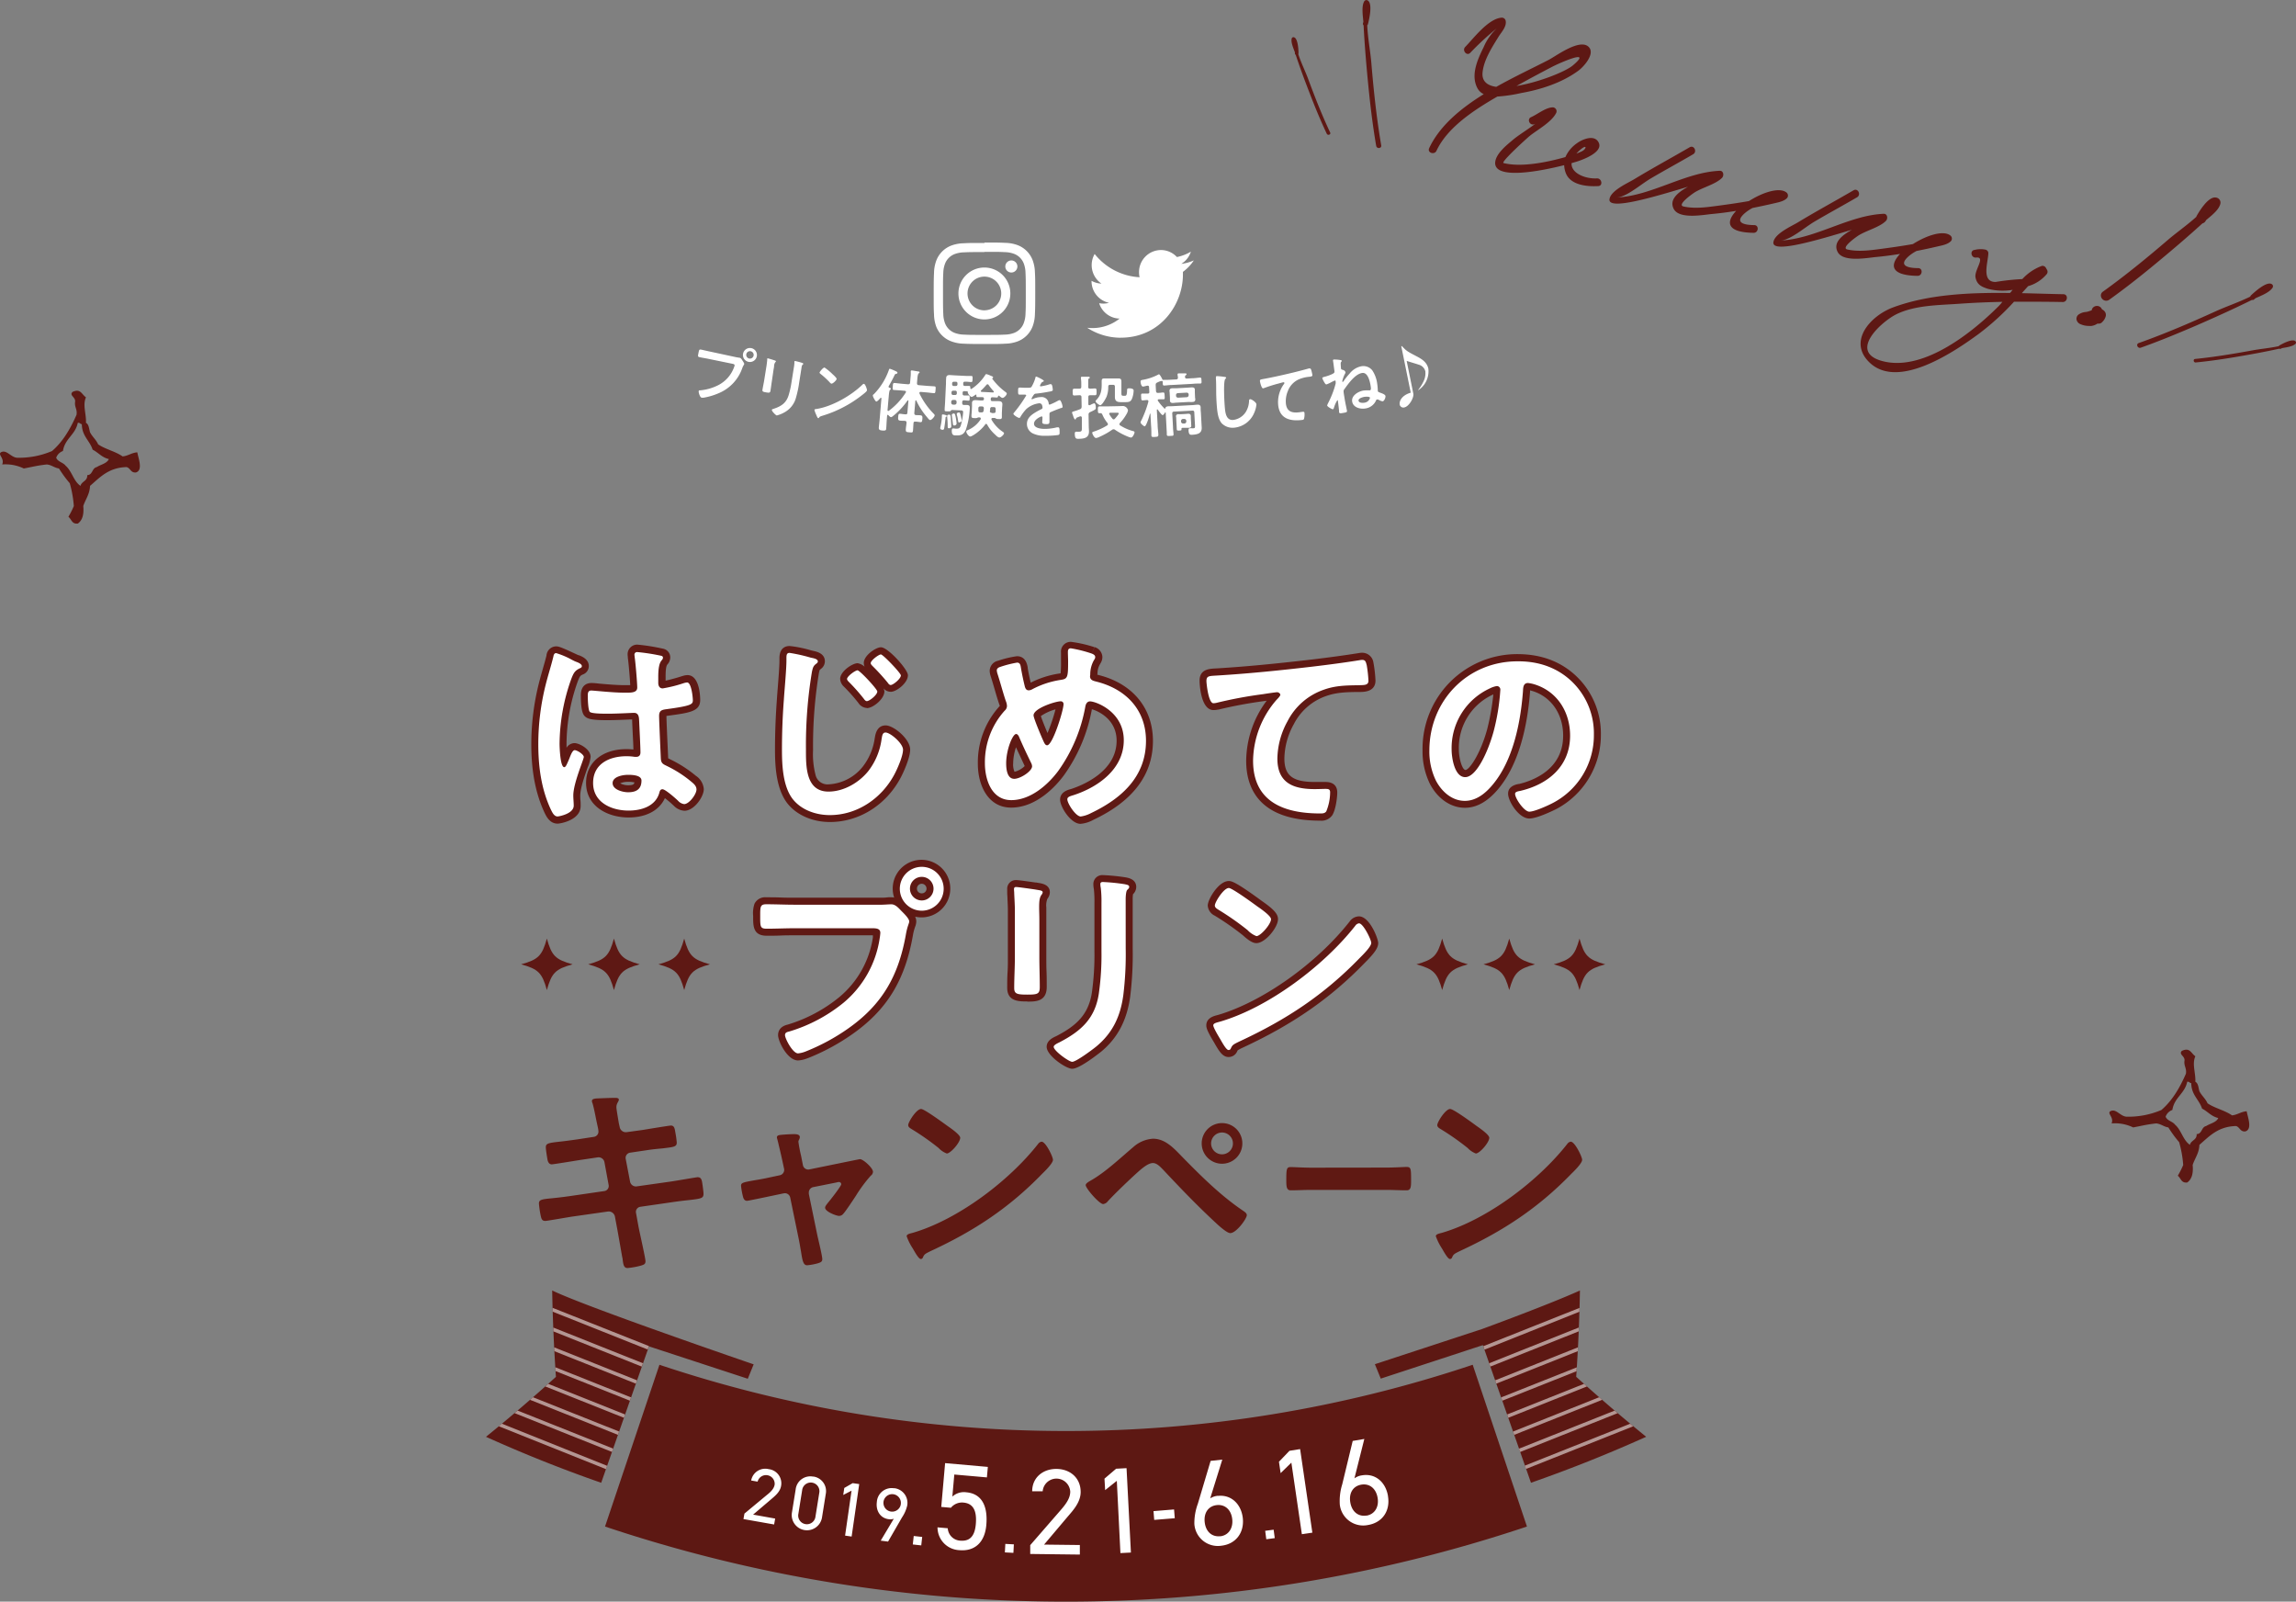
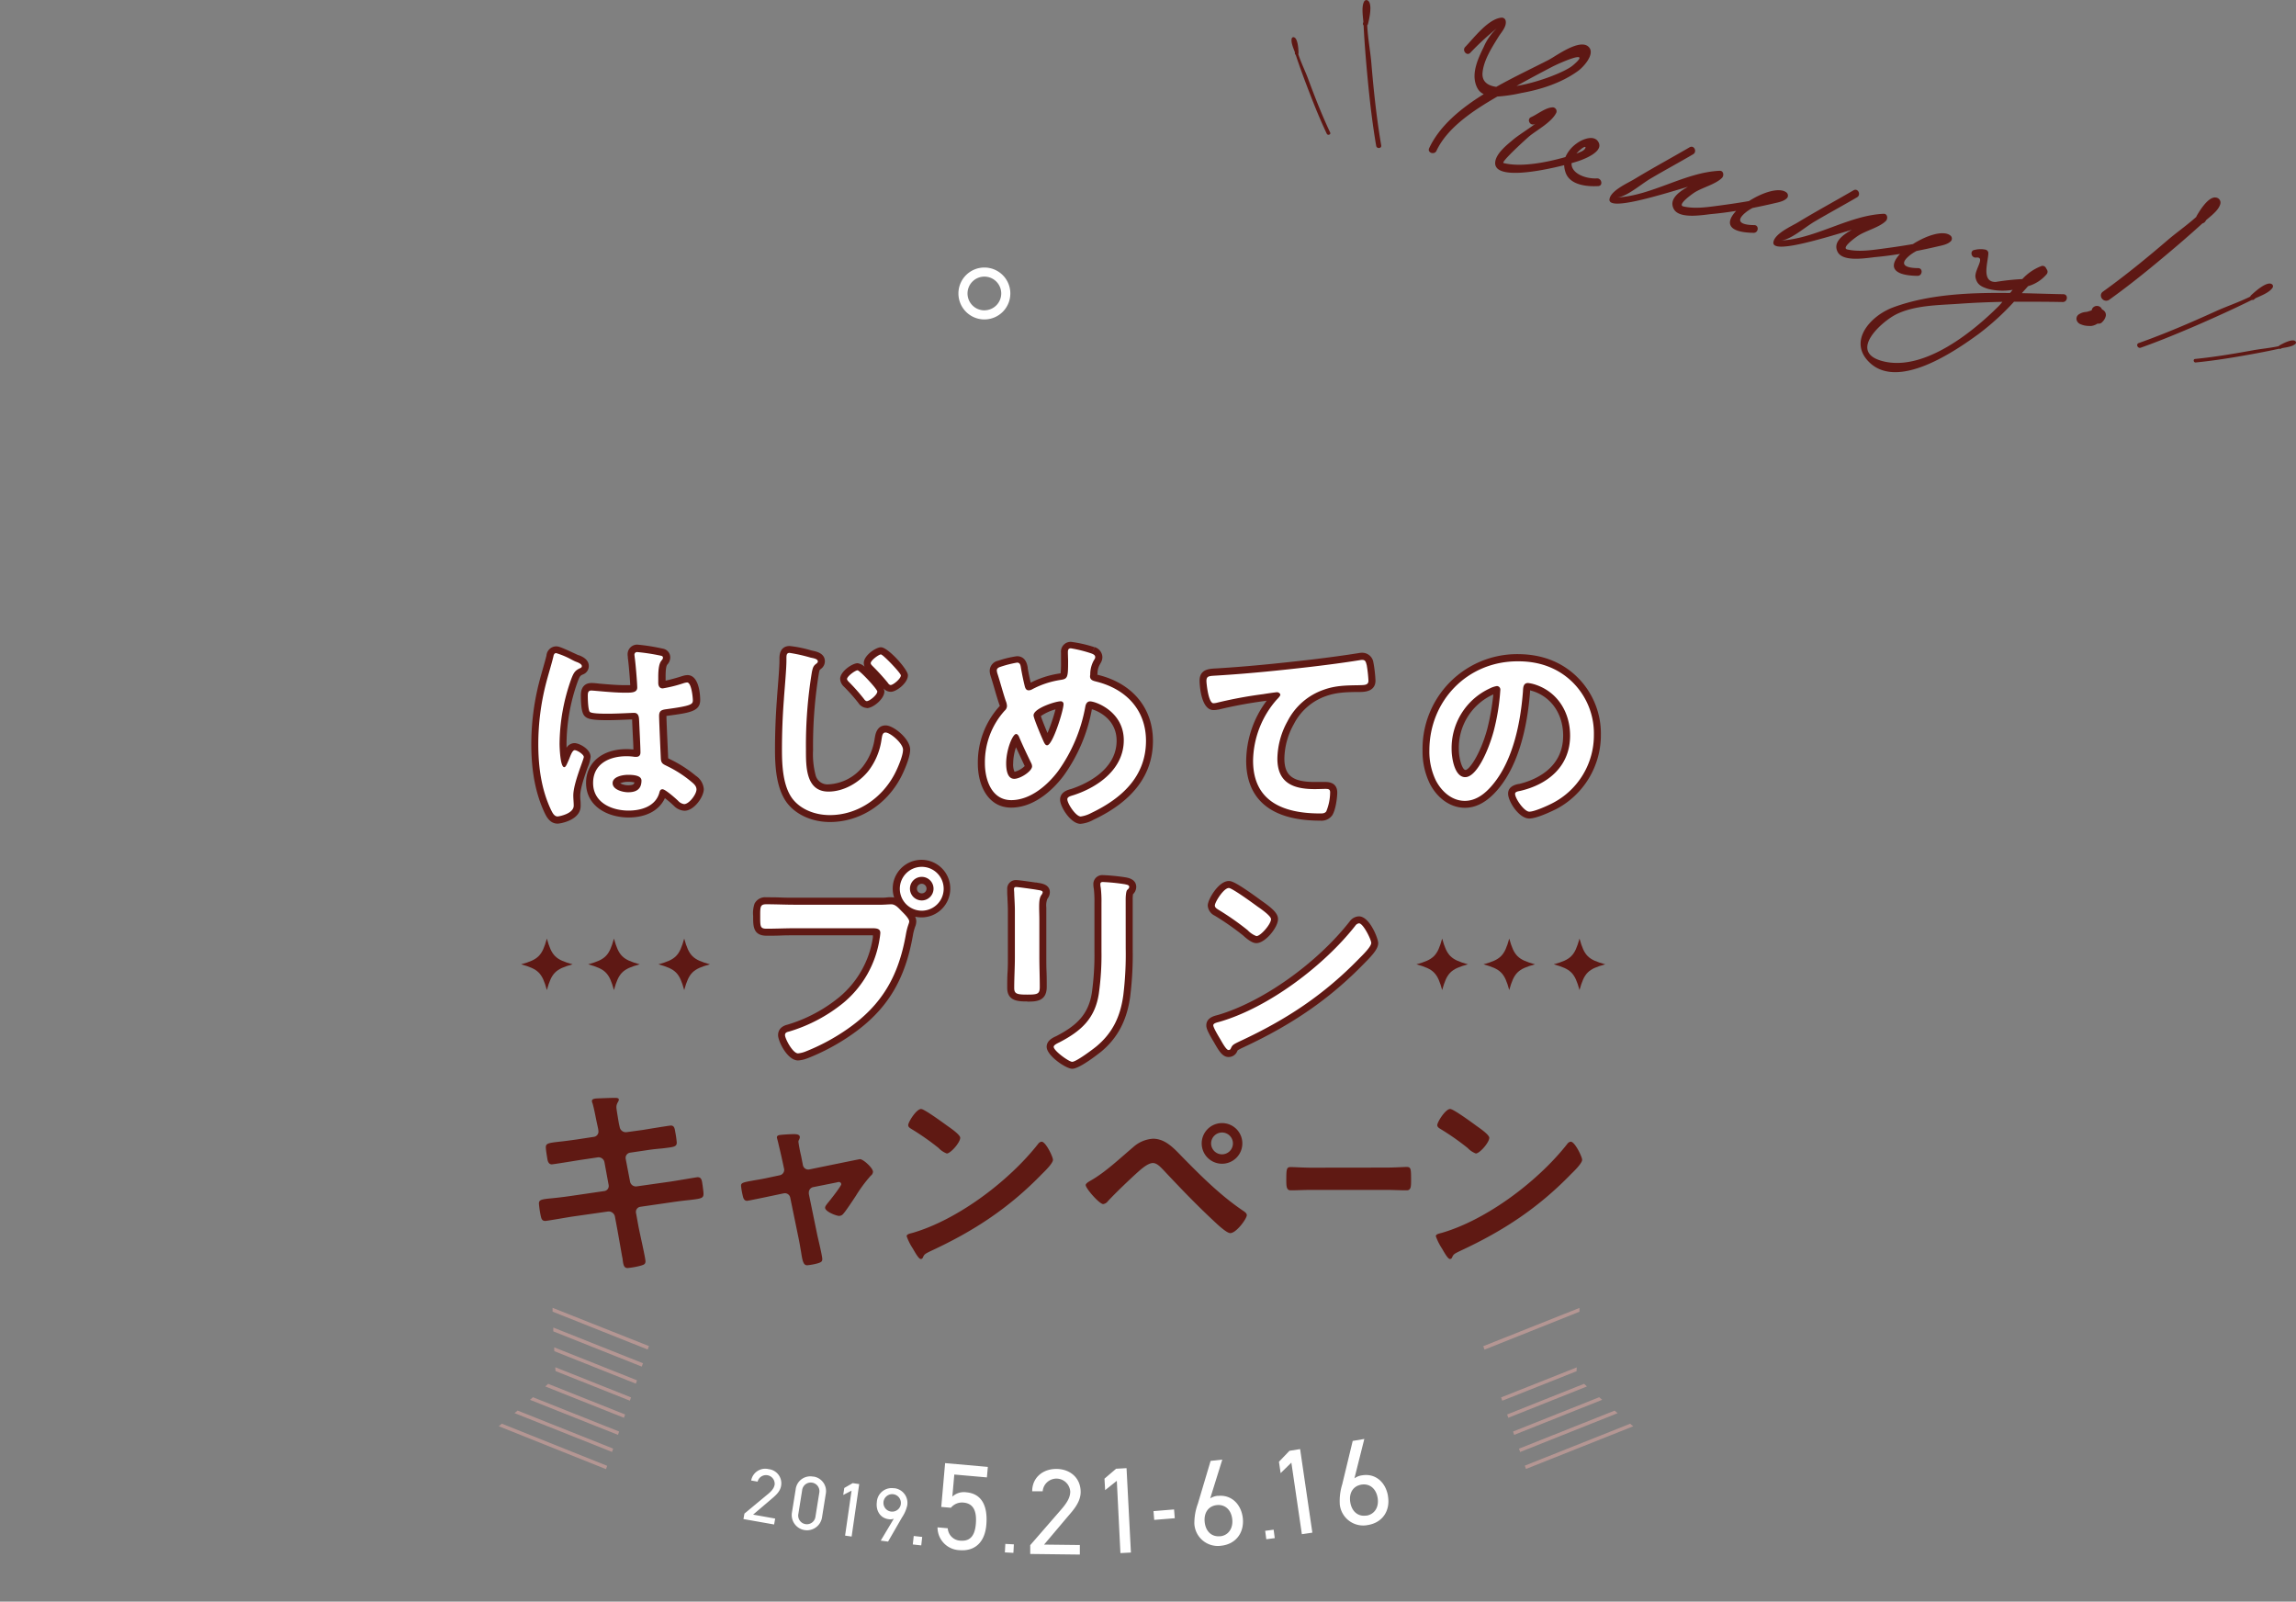
<svg xmlns="http://www.w3.org/2000/svg" id="layer" viewBox="0 0 656.51 457.88">
  <rect x="0" y="0" width="656.51" height="457.88" fill="#808080" stroke="none" />
  <defs>
    <style>.cls-1{fill:#5f1914}.cls-2{fill:#fff}.cls-3{fill:#5f1913}.cls-4{fill:#5e1814}.cls-6{fill:#5d1813;fill-rule:evenodd}.cls-7{fill:#b49693}</style>
  </defs>
  <path class="cls-1" d="M159.44 235.46c-2.2 0-3.17-2-3.64-2.92l-.09-.19c-2.56-5.46-3.79-11.85-3.79-19.6a71.69 71.69 0 0 1 2.18-17.47c.35-1.38.74-2.74 1.11-4.05s.73-2.55 1.05-3.82a2.83 2.83 0 0 1 2.75-2.63c.62 0 1.29.17 4.73 1.77l.74.34c.34.16.8.38.94.42h.07c.71.27 2.87 1.08 2.87 3.09a2.56 2.56 0 0 1-1.73 2.43c-.72.35-.83.42-1.44 2a53.8 53.8 0 0 0-3.2 17.73v1.22a2.72 2.72 0 0 1 2.28-1.34c1.34 0 4.61 1.71 4.61 3.94a10.57 10.57 0 0 1-.87 3.08c-.79 2.22-2.1 5.95-2.1 8 0 .44 0 .89.06 1.33s.06 1.05.06 1.58c.03 4.08-5.76 5.09-6.59 5.09zm20.28-1.76c-5.85 0-12.14-3.1-12.14-9.89 0-5.77 4.63-9.65 11.53-9.65a17.5 17.5 0 0 1 2 .11c0-1.28-.14-3.4-.22-5.18-.06-1.22-.11-2.32-.13-3v-.4h-.72c-1.58.07-4.21.19-5.94.19h-.79c-4.15 0-5.18-.42-5.78-.86s-1.44-1.1-1.44-6.24c0-3.18 2.08-3.52 3-3.52.31 0 .88 0 2.12.16 2 .18 5.12.45 7.17.45h1.83c-.09-1.84-.48-6.5-.69-7.8v-.32a3.54 3.54 0 0 1-.06-.61 2.73 2.73 0 0 1 2.85-2.85 56.22 56.22 0 0 1 7.17 1.14 2.53 2.53 0 0 1 2.17 2.5 3 3 0 0 1-.79 2 1 1 0 0 0-.12.16c-.18.3-.42 1-.42 3.34v1.16c1.25-.27 3.56-.91 4.71-1.3l.32-.09a5 5 0 0 1 1.22-.2c3.54 0 3.64 6.37 3.64 7.1 0 3.27-2.92 3.67-9.32 4.53l-.33.05c0 1.07.23 6.12.37 9.18.06 1.28.1 2.29.12 2.73a1.81 1.81 0 0 0 0 .19l.53.27.41.2a35.77 35.77 0 0 1 6.94 4.5l.09.07a5 5 0 0 1 2.22 3.77c0 2.22-2.78 6.19-5.52 6.19a4.55 4.55 0 0 1-3-1.38l-.13-.12a30.39 30.39 0 0 0-2.47-2.11c-1.63 3.54-5.38 5.53-10.4 5.53zm15.69-5.79zm-6.44-.35zm1.25-32.23zm-12.88 28.61a5 5 0 0 0 2.26.55c1.41 0 1.73-.3 1.8-.82a8.19 8.19 0 0 0-1.86-.16 5.6 5.6 0 0 0-2.2.42zM237.32 235c-5 0-9.62-2-12.27-5.45-3.06-4.08-3.45-10.26-3.45-15.18s.19-9.71.55-14.54c.05-.83.14-2 .24-3.21.21-2.72.48-6.1.48-7.75v-.67c0-3.06 1.82-3.52 2.91-3.52a33.85 33.85 0 0 1 6.08 1.23l.57.14c1 .21 3.43.71 3.43 3A2.66 2.66 0 0 1 235 191l-.24.21c-.42.31-.42.31-.62 1.29a128.53 128.53 0 0 0-1.66 21.69v.26a23.6 23.6 0 0 0 .69 7 3.5 3.5 0 0 0 3.74 2.78 13.35 13.35 0 0 0 9.85-5.14 17.05 17.05 0 0 0 3.35-8l.07-.38c.14-.82.58-3.33 3.07-3.33 2.27 0 7 3.88 7 6.92 0 2.47-2.15 7-2.73 8.05-4.17 7.84-11.91 12.65-20.2 12.65zm10.56-32.6a3.11 3.11 0 0 1-2.45-1.46 51.05 51.05 0 0 0-4.07-4.59 3.29 3.29 0 0 1-1.13-2.26c0-2.14 3.49-4.49 5-4.49a4 4 0 0 1 2 1 2.54 2.54 0 0 1-.24-1.07c0-2.14 3.45-4.49 4.91-4.49 2 0 7.71 6.34 7.71 8 0 2.18-3.25 4.73-4.91 4.73a2.78 2.78 0 0 1-2.09-1 2.21 2.21 0 0 1 .27.88c-.02 2.23-3.31 4.79-5 4.79zm-2.24-8.87l6.69-4.55M308.95 235.52c-2.78 0-5.83-4.86-5.83-6.92s2-2.74 3-3l.3-.09c3-1 12.86-4.9 12.86-13.75 0-6.07-5.17-8.46-7.07-9a46.89 46.89 0 0 1-8.08 19c-2.05 2.74-7.63 9.12-15 9.12-6.58 0-9.53-6.31-9.53-12.56a23.85 23.85 0 0 1 6.11-16.32l.1-.1.07-.07a6.07 6.07 0 0 0-.21-.64c-.49-1.46-.9-2.86-1.29-4.21s-.71-2.45-1.11-3.67l-.08-.28a4.74 4.74 0 0 1-.2-1.25 3 3 0 0 1 2.41-2.89 29.33 29.33 0 0 1 5.36-1.29c1.74 0 2.79 1.11 3.11 3.29v.17c.19 1.13.53 2.8.84 4.1a27 27 0 0 1 8.16-2.61l.4-.06a29.45 29.45 0 0 0 .11-3.24v-1.31-1.36a2.79 2.79 0 0 1 2.85-3.09 36.62 36.62 0 0 1 6.67 1.51h.05l-.79 1.84.84-1.84a3.08 3.08 0 0 1 2.21 2.86 3.31 3.31 0 0 1-.55 1.78l-.08.14-.1.19a5 5 0 0 0-.66 2.46l-.05.48h.1l.39.1c9.63 2.46 15.41 9.49 15.41 18.8 0 9.59-5.65 17.14-16.8 22.45l-.23.11a9.13 9.13 0 0 1-3.69 1.15zm.35-3.94zm-18.79-17.95a15.09 15.09 0 0 0-.81 4.59 5.08 5.08 0 0 0 .39 2.42A6.32 6.32 0 0 0 293 219c-.75-1.64-1.62-3.45-2.49-5.36zm7.11-8.93c.31 1 1.18 3.17 1.9 4.86a50.07 50.07 0 0 0 2.29-6.77 13.91 13.91 0 0 0-4.19 1.92zM377.51 234.61c-17.51 0-21.18-9.31-21.18-17.11a29.08 29.08 0 0 1 5.87-17.19l-.54.09a126 126 0 0 0-13.26 2.46h-.12a6.47 6.47 0 0 1-1.28.14c-3.89 0-4-8.29-4-8.38 0-3.27 2.69-3.42 4.47-3.52l.91-.05c7.64-.47 15.81-1.24 26.48-2.48 5.39-.64 9.72-1.24 13.63-1.86a5 5 0 0 1 1.11-.1 3.23 3.23 0 0 1 3.12 2.9l.06.27a38.2 38.2 0 0 1 .52 4.78c0 3.13-3.14 3.23-4.17 3.26h-.91c-3.24.05-6 .1-9 1.15a16.39 16.39 0 0 0-9.3 8.11 20.77 20.77 0 0 0-2.67 9.73c0 4.91 2.35 6.74 8.68 6.74h3.04c3 0 3.4 1.9 3.4 3 0 1.41-.42 4.87-1.39 6.45l-.07.11a3.77 3.77 0 0 1-3.4 1.5zM437.29 234c-3 0-6.07-4.93-6.07-7.1 0-1.46 1-2.4 3-2.78h.14c3.74-.89 12.6-4 12.6-13.82 0-6-3.21-10.83-8.37-12.62-.37-.12-.77-.24-1.09-.32v.36c-.64 8.51-2.74 20.21-9.08 27.82-3 3.58-6.17 5.39-9.55 5.39-4 0-7.76-2.55-10-6.83a21 21 0 0 1-2.11-9.55A27.06 27.06 0 0 1 433.89 187c6.93 0 12.69 2.22 17.13 6.59a22.64 22.64 0 0 1 6.73 16.41 23.9 23.9 0 0 1-12.9 21.37c-.07.01-5.18 2.63-7.56 2.63zM427 198.55h-.08a16.71 16.71 0 0 0-9.78 15.68c0 2.7 1 5.89 1.89 5.89 1.06 0 4.23-4.43 6.21-11.64a69 69 0 0 0 1.76-9.93z" />
  <path class="cls-2" d="M164.79 189.21c.49.18 1.58.61 1.58 1.22 0 .36-.24.48-.55.61-1.4.67-1.76 1.22-2.49 3.1a56.06 56.06 0 0 0-3.33 18.44c0 1 .18 6.74 1.34 6.74.43 0 .73-.79 1.34-2.19.3-.67.91-2.67 1.64-2.67s2.61 1.22 2.61 1.94-3 7.53-3 11c0 1 .12 1.94.12 2.91 0 2.37-4.31 3.1-4.61 3.1-1 0-1.52-1.15-1.94-2-2.73-5.83-3.58-12.26-3.58-18.7a69.74 69.74 0 0 1 2.12-17c.67-2.67 1.52-5.28 2.19-8 .06-.42.24-1 .79-1a22.83 22.83 0 0 1 3.89 1.58c.78.43 1.51.8 1.88.92zm24.16-1.76c.3.06.61.18.61.54 0 .54-.36.67-.67 1.22s-.67 1.64-.67 4.31v1.7c0 .85.36 1.58 1.27 1.58a38.46 38.46 0 0 0 6.07-1.52 5.18 5.18 0 0 1 .91-.18c1.22 0 1.64 4.19 1.64 5.1 0 1.15-.42 1.58-7.59 2.55-1.34.18-2.06.42-2.06 1.94 0 1.22.42 10.5.49 12.08s.73 1.7 2.06 2.37a33.64 33.64 0 0 1 6.56 4.25c.73.61 1.58 1.27 1.58 2.3 0 1.4-2.13 4.19-3.52 4.19a2.79 2.79 0 0 1-1.7-.91c-.67-.67-3.7-3.34-4.49-3.34-.61 0-.79.49-.91 1-1.09 3.89-5.16 5.1-8.8 5.1-4.86 0-10.14-2.31-10.14-7.89s4.8-7.65 9.53-7.65a15.48 15.48 0 0 1 2.37.18h.42c.85 0 1.22-.49 1.22-1.28 0-1.52-.3-7.28-.37-9-.06-.61.06-2.3-1.46-2.3-.49 0-4.8.24-7.22.24h-.79c-1.52 0-4.07-.06-4.61-.49s-.61-3.82-.61-4.61.06-1.52 1-1.52c.73 0 6.13.61 9.29.61h1c1.45 0 2.85-.12 2.85-1.46s-.49-7.16-.73-8.68c0-.18-.06-.42-.06-.61a.74.74 0 0 1 .85-.85 57.27 57.27 0 0 1 6.68 1.03zm-9.41 34.06c-1.4 0-4.37.48-4.37 2.37s2.91 2.61 4.43 2.61c2.31 0 3.82-.85 3.82-3.34 0-1.59-2.73-1.64-3.88-1.64zM231.79 188c.85.18 2.06.37 2.06 1.09 0 .24-.12.36-.3.54-.91.67-1.09 1-1.4 2.49a128.17 128.17 0 0 0-1.7 22.1c0 4.73-.12 12.08 6.44 12.08 4.37 0 8.74-2.55 11.41-5.89a19 19 0 0 0 3.76-9c.18-1 .24-2 1.15-2 1.34 0 5 3.1 5 4.92s-1.64 5.52-2.49 7.1c-3.64 6.8-10.56 11.59-18.45 11.59-4 0-8.19-1.46-10.68-4.68-2.73-3.64-3-9.53-3-14q0-7.19.55-14.39c.18-2.8.73-8.62.73-11.11v-.67c0-.91.06-1.52.91-1.52a46.09 46.09 0 0 1 6.01 1.35zm19.06 9.71c0 .91-2.19 2.73-3 2.73-.36 0-.67-.42-.85-.67a53.36 53.36 0 0 0-4.25-4.8c-.18-.18-.55-.55-.55-.85 0-.79 2.37-2.49 3-2.49s5.66 5.37 5.66 6.08zm6.74-4.61c0 .91-2.18 2.73-2.91 2.73-.36 0-.67-.37-.85-.67a62.56 62.56 0 0 0-4.31-4.73c-.24-.24-.55-.55-.55-.85 0-.79 2.31-2.49 2.91-2.49s5.71 5.33 5.71 6zM312.16 186.84c.42.18 1 .43 1 1 0 .43-.24.67-.42 1a8.12 8.12 0 0 0-1 3.95c0 .12-.06.43-.06.54 0 1.22 1.15 1.34 2 1.58 8.32 2.13 14 8.07 14 16.87 0 10.26-7 16.51-15.66 20.64a9 9 0 0 1-3 1c-1.4 0-3.83-3.7-3.83-4.92 0-.73.91-.91 1.88-1.22 7-2.3 14.26-7.47 14.26-15.66s-8-11.11-9.65-11.11c-.85 0-1.22.79-1.34 1.46a45.26 45.26 0 0 1-7.77 18.45c-3.1 4.13-8 8.32-13.42 8.32-5.64 0-7.53-5.89-7.53-10.56a22 22 0 0 1 5.64-15 1.81 1.81 0 0 0 .67-1.39 4.33 4.33 0 0 0-.36-1.46c-.85-2.55-1.52-5.16-2.37-7.77a4.13 4.13 0 0 1-.18-.91c0-.54.49-.85 1-1a30.75 30.75 0 0 1 4.8-1.22c1 0 1 1 1.15 1.76a72.6 72.6 0 0 0 1.09 5.16c.18.55.43 1 1.09 1a2.08 2.08 0 0 0 1-.3 25.31 25.31 0 0 1 8.07-2.67c2.06-.3 2.19-.67 2.19-5.28 0-.91-.06-1.82-.06-2.67 0-.61.12-1.09.85-1.09a37.48 37.48 0 0 1 5.96 1.5zm-17.3 31.32c-1.21-2.49-2.37-4.92-3.46-7.47-.12-.3-.43-.85-.85-.85-1 0-2.85 4.49-2.85 8.38 0 1.58.24 4.43 2.31 4.43 1.76 0 5.1-2.18 5.1-3.58a2.24 2.24 0 0 0-.25-.91zm.67-13.66c0 .79 2.06 5.64 2.49 6.62.55 1.22.79 1.94 1.4 1.94 1.58 0 4.68-10 4.68-11.72a.77.77 0 0 0-.85-.85c-1.47.01-7.72 2.01-7.72 4.02zM348.49 193.09c8.86-.55 17.73-1.46 26.59-2.49 4.55-.54 9.23-1.15 13.78-1.88a3 3 0 0 1 .73-.06c.91 0 1 .79 1.21 1.52a36.45 36.45 0 0 1 .49 4.43c0 1.34-1.27 1.22-2.67 1.28-3.58.06-6.68.06-10.08 1.28a18.37 18.37 0 0 0-10.38 9 22.72 22.72 0 0 0-2.91 10.68c0 7 4.55 8.74 10.68 8.74 1.09 0 2.43-.06 3-.06.91 0 1.4.06 1.4 1a14.54 14.54 0 0 1-1.09 5.41c-.42.61-1.09.61-1.76.61-10.32 0-19.18-3.28-19.18-15.11a27 27 0 0 1 6.7-17.36c.3-.3 1.09-1.09 1.09-1.46s-.55-.73-.91-.73-3.22.42-3.89.54a122 122 0 0 0-13.42 2.49 4.69 4.69 0 0 1-.91.12c-1.45 0-2-5.77-2-6.38.04-1.57.86-1.38 3.53-1.57zM449.62 195a20.53 20.53 0 0 1 6.13 15 21.81 21.81 0 0 1-11.84 19.61c-1.4.73-5.16 2.43-6.62 2.43s-4.07-3.76-4.07-5.1c0-.61.91-.73 1.52-.85 8-1.88 14.21-7.1 14.21-15.78 0-6.49-3.4-12.32-9.71-14.51a10.58 10.58 0 0 0-2.31-.54c-1.4 0-1.4 1.33-1.46 2.37-.67 8.86-2.79 19.67-8.62 26.65-2 2.43-4.67 4.67-8 4.67-3.7 0-6.62-2.67-8.26-5.77a19 19 0 0 1-1.88-8.62c0-14.21 10.86-25.5 25.19-25.5 5.94-.06 11.4 1.73 15.72 5.94zM426 196.8a18.78 18.78 0 0 0-10.93 17.48c0 2.25.79 7.89 3.89 7.89s6.43-6.92 8.13-13.11a61.75 61.75 0 0 0 1.91-11.84 1 1 0 0 0-1-1.09 6.8 6.8 0 0 0-2 .67z" />
  <path class="cls-1" d="M228.2 303.16c-3.08 0-5.72-5.51-5.72-7.23 0-.88.35-2.44 2.7-3a42.71 42.71 0 0 0 14.84-7.9 27.46 27.46 0 0 0 9.57-17.03v-.61h-22.46c-1.31 0-2.6 0-3.89.06s-2.65.06-4 .06c-3.89 0-3.89-2.75-3.89-5.4v-.28a8.48 8.48 0 0 1 .39-3.47 3.4 3.4 0 0 1 3.37-1.84c1.37 0 2.74 0 4.11.06s2.68.06 4 .06h24.44c.59 0 1.31 0 1.92-.08s1-.05 1.23-.05a4 4 0 0 1 .86.09 8.23 8.23 0 1 1 6 5.46 3.12 3.12 0 0 1 .33 1.36 4.35 4.35 0 0 1-.32 1.5 14.6 14.6 0 0 0-.65 2.5c-2.27 12.92-7.51 21.4-17.52 28.37a61.07 61.07 0 0 1-12.5 6.71l-.29.1a8.38 8.38 0 0 1-2.52.56zm29.86-39.36zm5.47-11.15a1.37 1.37 0 0 0-1.34 1.4 1.32 1.32 0 0 0 1.34 1.34 1.34 1.34 0 0 0 1.4-1.34 1.39 1.39 0 0 0-1.4-1.4zM306.57 305.54c-1.74 0-7.29-3.74-7.29-6.28 0-1.75 1.71-2.58 2.63-3l.17-.08c5.52-2.87 9.16-6 10.13-12.43a77.34 77.34 0 0 0 .73-11.86V258.2a32.48 32.48 0 0 0-.16-4 8 8 0 0 1-.15-1.39 2.55 2.55 0 0 1 2.76-2.63 56.59 56.59 0 0 1 6.64.67l.26.06c2.15.46 2.6 1.7 2.6 2.65a2.88 2.88 0 0 1-.92 2.07 9.35 9.35 0 0 0-.09 1.52v14a97.8 97.8 0 0 1-.71 13.7c-.94 6.87-3.61 11.92-8.39 15.87-.07.01-5.94 4.82-8.21 4.82zm.33-4zm-.6 0zm-12.52-15.24c-2.44 0-5.78 0-5.78-3.89 0-1.51 0-3 .1-4.47s.09-2.9.09-4.34v-13.26c0-1.09-.06-2.2-.11-3.26 0-.55-.06-1.09-.08-1.64v-.48-.73a2.46 2.46 0 0 1 2.57-2.63c.44 0 1.55.12 5.52.69h.18l.79.14c.94.15 3.13.51 3.13 2.66a3.08 3.08 0 0 1-.62 1.75l-.09.13a5.14 5.14 0 0 0-.3 2.46v14.11c0 1.4 0 2.82.06 4.24s.06 2.89.06 4.32c.02 4.24-3.18 4.24-5.51 4.24zM351.28 302.18c-1.65 0-2.65-1.56-4-3.93l-.19-.33c-2-3.32-2.16-4.13-2.16-4.79 0-2.1 2.14-2.66 2.94-2.87l.42-.11c12.76-3.75 28.23-14.74 37.63-26.72a3.37 3.37 0 0 1 2.64-1.46c3.1 0 5.52 6.43 5.52 7.61 0 1.37-1 2.84-3.8 5.64l-.12.12c-9.75 10.06-20.48 17.51-34.77 24.14a13.57 13.57 0 0 0-1.5.79l-.18.39a2.64 2.64 0 0 1-2.43 1.52zm38.85-32.91zm-30.85.35c-.44 0-1.46 0-3.88-2.23a78.2 78.2 0 0 0-8.06-5.62 3.45 3.45 0 0 1-2-2.9c0-1.75 3.1-7 6-7 .68 0 1.72 0 9.41 5.66 3.45 2.38 4.68 3.75 4.68 5.22.01 2.38-3.67 6.87-6.15 6.87zm2.16-7zm-12.09-3.54zm1.62-3.27zm.74 0" />
  <path class="cls-2" d="M251.69 258.65c1.07 0 2.58-.13 3.15-.13 1.26 0 2.2 1.2 3 2 .57.57 2.14 2.08 2.14 2.9 0 .56-.5 1.19-.94 3.65-2.08 11.84-6.74 20.15-16.69 27.08a58.79 58.79 0 0 1-12.09 6.49 7.85 7.85 0 0 1-2.08.5c-1.51 0-3.72-4.22-3.72-5.23 0-.69.57-.88 1.13-1a44.87 44.87 0 0 0 15.68-8.31 29.63 29.63 0 0 0 10.26-18.33 15.22 15.22 0 0 0 .19-1.58c0-1.19-1.07-1.32-2.21-1.32h-22.38c-2.65 0-5.23.13-7.87.13-1.89 0-1.89-.57-1.89-3.4s-.06-3.59 1.76-3.59c2.71 0 5.42.13 8.12.13zm18.14-4.6a6.27 6.27 0 1 1-6.3-6.24 6.26 6.26 0 0 1 6.3 6.24zm-9.64 0a3.37 3.37 0 0 0 6.74 0 3.37 3.37 0 1 0-6.74 0zM297.19 273.57c0 2.83.12 5.73.12 8.56 0 2-.57 2.21-3.53 2.21s-3.78-.19-3.78-1.89c0-3 .19-5.86.19-8.82v-13.29c0-1.7-.13-3.34-.19-5 0-.38-.06-.76-.06-1.13s.13-.63.57-.63c.63 0 4.53.57 5.42.7 1.32.25 2.21.25 2.21.82a1.39 1.39 0 0 1-.32.69c-.56.76-.69 1.7-.69 3.66 0 .94.06 2.08.06 3.52zm24.69-2.46a95.68 95.68 0 0 1-.69 13.42c-.82 6-3 10.71-7.68 14.61-1.07.88-5.79 4.41-6.93 4.41-.94 0-5.29-3.15-5.29-4.28 0-.56 1.2-1.07 1.7-1.32 6.17-3.21 10.14-6.8 11.21-13.92a78.71 78.71 0 0 0 .75-12.16V258.2a33.7 33.7 0 0 0-.19-4.35 6.18 6.18 0 0 1-.13-1.07c0-.5.25-.63.76-.63a55.75 55.75 0 0 1 6.23.63c.5.13 1.26.19 1.26.75 0 .38-.25.57-.57.89s-.44 1.7-.44 2.71zM392.09 269.57c0 1.07-2.52 3.52-3.34 4.34-10.2 10.52-20.91 17.57-34.2 23.75-2.08 1-2.14 1.07-2.65 2.14a.63.63 0 0 1-.63.38c-.69 0-2-2.52-2.46-3.28s-1.89-3.15-1.89-3.78 1.13-.82 2-1.07c13.92-4.09 29.66-16 38.61-27.4a1.55 1.55 0 0 1 1.07-.69c1.22.04 3.49 4.67 3.49 5.61zm-32.5-10.39c.82.56 3.84 2.64 3.84 3.59 0 1.45-3 4.85-4.16 4.85a6.73 6.73 0 0 1-2.52-1.7 79.07 79.07 0 0 0-8.38-5.86c-.5-.32-1-.63-1-1.2 0-.94 2.52-5 4-5 .98.03 7.03 4.44 8.22 5.32z" />
  <path class="cls-3" d="M169.84 325a1.51 1.51 0 0 0 1.28-1.52 5.76 5.76 0 0 0-.12-.93l-.29-1.34c-.35-1.58-.82-4.26-1.28-5.78a2 2 0 0 1-.18-.64c0-.76 1-.76 2.45-.81s2.8-.12 4.2-.12c.35 0 1.05 0 1.05.52s-.7 1-.7 2.16c0 .58.58 3.8.7 4.61l.23 1a1.79 1.79 0 0 0 1.93 1.52L184 323c1-.18 7.47-1.23 7.82-1.23 1.05 0 1.11 1 1.28 1.93a26.76 26.76 0 0 1 .41 2.92c0 1.23-.76 1.28-4.14 1.69-1.17.11-2.63.23-4.49.52l-4.73.7a1.5 1.5 0 0 0-1.23 1.81l1.23 6.42a1.7 1.7 0 0 0 1.93 1.4l9.45-1.34c1-.12 7.64-1.28 7.94-1.28 1.11 0 1.23.88 1.4 2.16.06.23.06.47.11.76.06.52.18 1.34.18 1.81 0 1.28-.58 1.4-4.14 1.81-1.17.12-2.69.29-4.67.58l-9.26 1.34a1.47 1.47 0 0 0-1.22 1.81l.7 3.85c.29 1.58 2 9 2 9.92s-.64 1-1.28 1.23a22.62 22.62 0 0 1-3.85.7c-1.11 0-1.22-1.11-1.4-2.39a2.94 2.94 0 0 0-.12-.7c-.41-2.33-.93-5.31-1.34-7.59l-.76-4.08a1.81 1.81 0 0 0-2-1.4l-10.27 1.46c-1.11.17-7.12 1.23-7.64 1.23-.82 0-1.05-.47-1.23-1.17a27 27 0 0 1-.58-3.8c0-1.11.76-1.23 3.85-1.52 1.17-.12 2.74-.29 4.79-.58l10-1.46a1.47 1.47 0 0 0 1.28-1.81l-1.17-6.36a1.71 1.71 0 0 0-2-1.46l-5.14.76c-1.05.18-7.59 1.23-7.94 1.23-.76 0-1.11-.7-1.23-1.4s-.47-2.8-.47-3.5c0-1.11.82-1.23 3.85-1.58 1.23-.12 2.92-.35 5-.64zM222.89 336a1.58 1.58 0 0 0 1.28-2l-.58-2.68c-.06-.29-.52-2.34-.93-4-.23-1.11-.52-2-.52-2.16 0-.52.52-.64.93-.7 1.17-.12 2.8-.23 4-.23.64 0 1.63.06 1.63.88a2.08 2.08 0 0 1-.18.64 1.43 1.43 0 0 0-.23.64 39.86 39.86 0 0 0 .76 4l.52 2.63a1.55 1.55 0 0 0 1.87 1.29l9.45-1.93c.58-.12 4.9-1 5-1 .93 0 3.73 2.51 3.73 3.62a1.47 1.47 0 0 1-.64 1.11 40.66 40.66 0 0 0-4.2 5.66c-.64 1-3 4.55-3.62 5.19a1.53 1.53 0 0 1-1.23.64c-.82 0-4-1.23-4-2.34 0-.46.47-.93.7-1.28.58-.64 3.91-4.9 3.91-5.42a.65.65 0 0 0-.64-.65 2.14 2.14 0 0 0-.64.12l-6.71 1.34a1.57 1.57 0 0 0-1.28 1.52v.41l2.45 11.9c.29 1.29 1.4 5.84 1.4 6.77 0 .76-.47.93-1.4 1.22a17.91 17.91 0 0 1-2.92.53c-1.05 0-1.34-1.11-1.75-3.85-.18-.94-.35-2.16-.64-3.56l-2.45-11.9a1.56 1.56 0 0 0-1.58-1.29c-.12 0-.35.06-.41.06l-4.2.88c-.76.17-5.89 1.23-6.13 1.23-.64 0-.88-.35-1.11-.88a21.7 21.7 0 0 1-.64-3.39c0-.93.58-1 4-1.63.82-.12 1.75-.29 2.92-.52zM301.08 331.57c0 1-2.34 3.27-3.09 4-9.45 9.74-19.37 16.28-31.69 22-1.93.93-2 1-2.45 2a.59.59 0 0 1-.58.35c-.64 0-1.87-2.34-2.27-3a16.22 16.22 0 0 1-1.75-3.5c0-.64 1-.76 1.81-1 12.9-3.79 27.48-14.82 35.77-25.39a1.44 1.44 0 0 1 1-.64c1.17-.02 3.25 4.3 3.25 5.18zM271 321.94c.76.53 3.56 2.45 3.56 3.33 0 1.34-2.74 4.49-3.85 4.49a6.26 6.26 0 0 1-2.33-1.57 72.36 72.36 0 0 0-7.76-5.43c-.47-.29-.93-.58-.93-1.11 0-.88 2.34-4.61 3.68-4.61.89-.04 6.49 4.08 7.63 4.9zM337.9 330.58c5.49 5.6 11.15 11.26 17.68 15.64.41.29.93.65.93 1.17 0 1-3 5.13-4.73 5.13-.93 0-3.15-2-4-2.8-5.25-4.84-10.21-10-15.11-15.23-.76-.76-1.81-2-3-2-1.46 0-3.38 1.75-4.43 2.68-2.39 2.16-6.3 5.9-8.46 8.23a2 2 0 0 1-1.34.82c-1.11 0-5-4.49-5-5.43 0-.52 1.11-1.11 1.52-1.34 4.2-2.4 8.4-6.42 12.14-9.57a9.3 9.3 0 0 1 5.54-2.34c3.53-.04 6.04 2.76 8.26 5.04zm17.33-3.73a5.81 5.81 0 1 1-5.78-5.78 5.8 5.8 0 0 1 5.78 5.77zm-8.93 0a3.12 3.12 0 1 0 3.15-3.09 3.14 3.14 0 0 0-3.15 3.08zM396.38 333.79c2.15 0 5.18-.18 5.79-.18 1.26 0 1.31.47 1.31 3.68 0 1.87 0 3-1.26 3-2 0-3.92-.12-5.84-.12H374.9c-1.91 0-3.88.12-5.84.12-1.21 0-1.26-1.11-1.26-2.92 0-3.27.09-3.73 1.31-3.73.61 0 3.83.18 5.79.18zM452.39 331.57c0 1-2.34 3.27-3.09 4-9.45 9.74-19.37 16.28-31.69 22-1.93.93-2 1-2.45 2a.59.59 0 0 1-.58.35c-.64 0-1.87-2.34-2.27-3a16.22 16.22 0 0 1-1.75-3.5c0-.64 1-.76 1.81-1 12.9-3.79 27.48-14.82 35.77-25.39a1.44 1.44 0 0 1 1-.64c1.15-.02 3.25 4.3 3.25 5.18zm-30.11-9.63c.76.53 3.56 2.45 3.56 3.33 0 1.34-2.74 4.49-3.85 4.49a6.26 6.26 0 0 1-2.33-1.57 72.36 72.36 0 0 0-7.76-5.43c-.47-.29-.93-.58-.93-1.11 0-.88 2.34-4.61 3.68-4.61.92-.04 6.52 4.08 7.63 4.9z" />
  <path class="cls-4" d="M163.73 275.68c-4.91 1.35-6 2.45-7.36 7.36-1.35-4.91-2.45-6-7.36-7.36 4.91-1.35 6-2.45 7.36-7.36 1.36 4.91 2.46 6.01 7.36 7.36zM182.91 275.68c-4.91 1.35-6 2.45-7.36 7.36-1.35-4.91-2.45-6-7.36-7.36 4.91-1.35 6-2.45 7.36-7.36 1.36 4.91 2.45 6.01 7.36 7.36zM203 275.68c-4.91 1.35-6 2.45-7.36 7.36-1.35-4.91-2.45-6-7.36-7.36 4.91-1.35 6-2.45 7.36-7.36 1.36 4.91 2.43 6.01 7.36 7.36zM419.73 275.68c-4.91 1.35-6 2.45-7.36 7.36-1.35-4.91-2.45-6-7.36-7.36 4.91-1.35 6-2.45 7.36-7.36 1.36 4.91 2.46 6.01 7.36 7.36zM438.91 275.68c-4.91 1.35-6 2.45-7.36 7.36-1.35-4.91-2.45-6-7.36-7.36 4.91-1.35 6-2.45 7.36-7.36 1.36 4.91 2.45 6.01 7.36 7.36zM459 275.68c-4.91 1.35-6 2.45-7.36 7.36-1.35-4.91-2.45-6-7.36-7.36 4.91-1.35 6-2.45 7.36-7.36 1.36 4.91 2.43 6.01 7.36 7.36z" />
-   <path d="M188.56 390.16L173 436.41a415.25 415.25 0 0 0 263.61 0l-15.51-46.25a366.28 366.28 0 0 1-232.54 0zm25.26 4l1.68-4.12s-47.93-16.4-57.61-21.12q.22 12.3 1.07 24.7-9.7 8.79-20 17.14 16.24 7.32 32.94 13.14l13.66-39zm236.87-.53q.86-12.4 1.07-24.7c-9.17 4.14-27.94 11-27.94 11L393.13 390l1.68 4.12 29.19-9.57 13.76 39.34q16.68-5.82 32.94-13.14-10.3-8.35-20-17.14z" fill="#5d1813" />
-   <path class="cls-2" d="M210.51 102.12c.33.07.8.13 1 .16.39.08.6.51.8.81s.53.78.48 1-.23.34-.52 1.07a12 12 0 0 1-6.87 7.29 18.53 18.53 0 0 1-4.14 1.23 2.42 2.42 0 0 1-.67 0c-.47-.1-.88-1.54-.81-1.85s.23-.24.41-.24a14.13 14.13 0 0 0 5.36-1.57 9.33 9.33 0 0 0 4.33-5 4.64 4.64 0 0 0 .16-.47c.08-.37-.25-.48-.6-.55l-6.92-1.42c-.82-.17-1.62-.29-2.44-.46-.58-.12-.55-.29-.37-1.17s.21-1.11.77-1c.84.17 1.66.38 2.5.55zm5.89-.27a2 2 0 1 1-1.55-2.32 2 2 0 0 1 1.55 2.32zm-3-.61a1.06 1.06 0 0 0 2.08.43 1.06 1.06 0 1 0-2.08-.43zM220.7 109c-.14.88-.25 1.79-.39 2.67-.1.61-.29.66-1.21.51s-1.17-.25-1.08-.78c.15-.92.35-1.81.5-2.73l.66-4.13c.08-.53.13-1 .19-1.56v-.36c0-.12.07-.19.21-.17s1.38.4 1.65.49.67.19.64.36a.44.44 0 0 1-.13.2 1.82 1.82 0 0 0-.4 1.1c0 .29-.08.65-.16 1.1zm7.8.47a30.13 30.13 0 0 1-.88 4.14 6.73 6.73 0 0 1-3.12 4.16 9.12 9.12 0 0 1-2.37 1c-.29 0-1.49-1.24-1.43-1.6 0-.18.43-.27.59-.33 2.08-.69 3.49-1.61 4.18-3.77a24.8 24.8 0 0 0 .84-3.74l.68-4.25a10.55 10.55 0 0 0 .16-1.36 2 2 0 0 1 0-.34c0-.16.11-.18.27-.16a17.25 17.25 0 0 1 1.91.51c.15.06.38.12.35.3s-.11.16-.22.25a1.66 1.66 0 0 0-.27.82zM247.9 111.57c0 .33-.92 1-1.21 1.23a34.43 34.43 0 0 1-11.61 6.08c-.69.23-.71.25-.91.57a.2.2 0 0 1-.21.09c-.22 0-.53-.87-.64-1.12a5.55 5.55 0 0 1-.44-1.25c0-.22.39-.21.65-.26 4.51-.74 9.89-3.84 13.13-7a.49.49 0 0 1 .36-.17c.39-.01.91 1.53.88 1.83zm-9.74-4.51c.23.21 1.1 1 1.06 1.27-.06.45-1.11 1.4-1.49 1.35-.16 0-.49-.36-.72-.63a24.66 24.66 0 0 0-2.39-2.16c-.15-.12-.29-.24-.27-.41s1-1.46 1.43-1.4a15.73 15.73 0 0 1 2.37 1.98zM253.86 118.59c-.12 0-.17.09-.2.2l-.1 1.21c-.07.83-.08 1.68-.16 2.51 0 .55-.33.63-1.12.56s-1-.25-1-.8c.07-.81.18-1.64.25-2.45l.5-5.89c0-.1 0-.2-.12-.21a.21.21 0 0 0-.17.07c-.2.24-.87 1-1.16 1s-1-1.36-1-1.68.17-.3.3-.43a18.75 18.75 0 0 0 4.27-6.88c.05-.15.09-.39.31-.37a11.68 11.68 0 0 1 1.33.53c.48.22.85.35.82.61s-.22.26-.36.29c-.35.09-.37.19-.55.57-.39.84-1.15 2.23-1.61 3a.39.39 0 0 0 0 .14.24.24 0 0 0 .2.26c.21.06.45.1.43.35s-.1.19-.22.26-.27.55-.37 1.78l-.35 4c0 .14 0 .24.2.26a.36.36 0 0 0 .19-.06 19.29 19.29 0 0 0 4.82-5.2.27.27 0 0 0 .07-.17c0-.28-.27-.32-.35-.33l-1-.09c-.69-.06-1.37-.08-2.06-.14-.47 0-.43-.3-.37-1s0-1 .54-1c.69.06 1.36.16 2.05.22l1.76.15c.4 0 .57-.11.6-.51l.14-1.62a9.16 9.16 0 0 0 .05-1.33 1 1 0 0 1 0-.24c0-.24.18-.26.38-.25s1.49.25 1.85.3c.14 0 .29.06.28.26s-.13.17-.26.28-.29.61-.35 1.32l-.12 1.44c0 .4.13.57.51.6l2.37.2c.69.06 1.37.08 2.06.14.47 0 .43.3.37 1s-.06 1-.54.95c-.69-.06-1.36-.16-2.05-.22l-1.66-.14c-.18 0-.34.05-.36.25a.28.28 0 0 0 0 .18 21.21 21.21 0 0 0 4.1 5.83c.13.13.27.28.26.46 0 .34-.89 1.36-1.31 1.32-.24 0-.38-.23-1.21-1.22a20 20 0 0 1-2.73-4.33.2.2 0 0 0-.13-.09c-.08 0-.13.09-.15.17l-.3 3.46c0 .4.13.57.51.6s.89 0 1.33.07.53.34.47 1-.06 1-.62.94-.88-.14-1.34-.15-.55.09-.58.47c-.06.69-.08 1.39-.14 2.06s-.27.59-1.06.53-1-.11-1-.7.16-1.36.21-2c0-.4-.13-.55-.51-.58s-1 0-1.43-.08-.51-.34-.45-1 .06-1 .62-.94.94.14 1.42.16.57-.11.6-.51l.28-3.32c0-.1 0-.16-.1-.17a.15.15 0 0 0-.15.07 21.55 21.55 0 0 1-4.08 4.37c-.17.14-.45.38-.67.36s-.62-.43-.78-.62a.25.25 0 0 0-.1-.04zM270.51 119.16c-.16.07-.13.17-.17.59-.08.79-.18 1.6-.31 2.39-.06.39-.1.75-.49.73-.22 0-.69-.11-.68-.39a1 1 0 0 1 0-.24 16.18 16.18 0 0 0 .46-3.05v-.44c0-.16.07-.27.25-.27s1.16.17 1.15.41-.09.22-.21.27zm8.58-6.34a.21.21 0 0 0-.12 0c-.23.17-.88.65-1.14.64-.42 0-1.16-1-1.12-1.44 0-.06 0-.12-.07-.14l-.89-.06c-.34 0-.48.12-.5.45v.28c0 .34.12.48.45.5s1 0 1.23 0 .37.22.34.77 0 .73-.39.72-.77-.08-1.17-.1-.56.15-.58.53v.24c0 .36.11.54.49.56h.75c1 0 .95.48.92 1.14a22.1 22.1 0 0 1-1.14 6c-.64 1.44-1.53 1.63-3 1.56-.57 0-1-.21-1-1.3 0-.46.11-.71.39-.7.1 0 .49.06.85.08.89 0 1.12-.15 1.41-1.18a19.1 19.1 0 0 0 .6-3.48c0-.59-.33-.55-.89-.58l-2.3-.11a.56.56 0 0 0-.39.28c-.12.11-.26.13-.6.11H271c-.71 0-.91 0-.89-.44 0-.63.08-1.27.11-1.88l.27-5.59c0-.5 0-1 .05-1.51 0-.79.44-1 1.2-.94l1.43.09 3.31.16h1.21c.44 0 .43.22.4.87s0 .89-.46.87-.81-.08-1.23-.1h-.48c-.34 0-.48.12-.5.45v.26c0 .34.12.48.45.5s.87 0 1.23 0 .35.25.35.63c0 .12.07.24.21.25a.26.26 0 0 0 .16-.05 13.17 13.17 0 0 0 3.84-3.87c.13-.21.21-.35.39-.34a6.59 6.59 0 0 1 1.19.45c.41.16.74.25.73.51a.21.21 0 0 1-.15.17.13.13 0 0 0-.1.11v.08a17.87 17.87 0 0 0 3.83 3.82c.13.11.33.25.32.43 0 .42-.77 1.25-1.23 1.23-.28 0-.75-.45-1-.64h-.1c-.04 0-.12.07-.15.15-.05.26-.1.39-.45.38l-1.15-.07c-.34 0-.48.12-.5.43v.2c0 .32.12.46.45.48h1.74c.65 0 1.16.17 1.13.93 0 .34-.05.67-.07 1l-.07 1.45v1.19c0 .63-.44.57-.94.55a1.53 1.53 0 0 1-.73-.13 2.85 2.85 0 0 0-.35-.18h-.59c-.18 0-.36.06-.37.26a.59.59 0 0 0 0 .2 10.48 10.48 0 0 0 3.07 3.38c.17.11.54.34.53.54 0 .36-.89 1.23-1.33 1.21s-1-.62-1.21-.83a10.5 10.5 0 0 1-2.3-2.89.33.33 0 0 0-.25-.17.29.29 0 0 0-.29.15c-1.34 1.9-3.82 3.47-4.29 3.45s-1.14-1-1.12-1.42c0-.22.23-.33.4-.4a8.11 8.11 0 0 0 3.74-3.16.47.47 0 0 0 0-.16c0-.24-.18-.31-.36-.33h-.32a2.85 2.85 0 0 0-.36.14 1.54 1.54 0 0 1-.74.06c-.51 0-.91 0-.88-.64 0-.4.06-.79.08-1.19l.07-1.45v-1c0-.79.56-.87 1.21-.84l1.21.08h.5c.3 0 .48-.1.5-.41V114c0-.32-.16-.44-.45-.46h-1.31c-.36 0-.41-.16-.42-.44.05-.17.02-.27-.08-.28zm-7.76 9.61c-.36 0-.34-.27-.35-.53a24.33 24.33 0 0 0-.15-2.71 1.52 1.52 0 0 1 0-.3c0-.3.43-.36.61-.35.36 0 .38.32.48 1.51 0 .38.1 1.55.09 1.89s-.43.51-.68.5zm1.24-8.1a.55.55 0 0 0-.58.53v.24a.55.55 0 0 0 .53.58h.44a.53.53 0 0 0 .56-.53v-.24a.53.53 0 0 0-.51-.58zm0-2.64a.46.46 0 0 0-.5.45v.28a.46.46 0 0 0 .45.5h.59a.44.44 0 0 0 .48-.45v-.28a.44.44 0 0 0-.43-.5zm.2 9.94c-.26 0-.29-.21-.35-.89-.06-.44-.11-1.06-.26-1.94a.73.73 0 0 1 0-.2c0-.28.42-.4.63-.39s.35.23.55 1.44a13.45 13.45 0 0 1 .19 1.44.64.64 0 0 1-.72.54zm1-12a.44.44 0 0 0-.43-.5h-.59a.46.46 0 0 0-.5.45v.26a.45.45 0 0 0 .45.5h.59a.43.43 0 0 0 .48-.45zm.5 11.16c-.28 0-.27-.23-.39-1a9.63 9.63 0 0 0-.3-1.25 1 1 0 0 1 0-.26c0-.24.46-.37.65-.37s.31.13.54 1.12a12.13 12.13 0 0 1 .24 1.24c-.06.31-.53.49-.75.48zm6.06-4.59a.49.49 0 0 0-.58.53v.61c0 .38.15.54.53.56h.32c.38 0 .58-.09.64-.47a4 4 0 0 0 .07-.67.47.47 0 0 0-.51-.56zm3.61-4c.1 0 .22-.07.23-.19a.25.25 0 0 0-.07-.18 17.42 17.42 0 0 1-1.42-1.78.38.38 0 0 0-.31-.19.4.4 0 0 0-.31.16 19.59 19.59 0 0 1-1.53 1.61.21.21 0 0 0-.09.17c0 .14.11.2.23.23zm-.38 5.88h.57c.38 0 .54-.13.56-.51v-.61c0-.38-.13-.56-.51-.58h-.48a.48.48 0 0 0-.58.49c0 .22 0 .45-.07.67s.14.46.5.46zM298.47 108.9c0 .12-.14.2-.24.23-.32.11-.4.21-.66.67a1.32 1.32 0 0 0-.2.45.19.19 0 0 0 .22.2 14.33 14.33 0 0 0 2.31-.52 1.51 1.51 0 0 1 .5-.11c.34 0 .43.32.49.6a6.35 6.35 0 0 1 .14 1.07c0 .34-.64.41-1.06.48-1.25.24-2.5.44-3.75.56a.7.7 0 0 0-.6.31 6.4 6.4 0 0 0-.69 1.14.15.15 0 0 0 .16.14.77.77 0 0 0 .36-.11 5.49 5.49 0 0 1 2.17-.49 2 2 0 0 1 2.24 1.82c0 .18.09.34.29.34a17.7 17.7 0 0 0 2.33-1.1 1.64 1.64 0 0 1 .52-.19c.38 0 .83 1.54.83 1.88s-.22.31-.6.43c-.08 0-.18.06-.28.1-.8.29-1.57.61-2.35.94-.36.13-.52.25-.52.65v2.08c0 .61-.11.79-.86.78s-1.21-.06-1.2-.57.05-.87.06-1.29c0-.18-.05-.34-.25-.34s-2.15.84-2.17 2.07 1.9 1.47 2.85 1.49a14.49 14.49 0 0 0 3.69-.44 2.44 2.44 0 0 1 .4 0c.26 0 .39.22.38 1.35 0 .59 0 .75-.47.85a26.29 26.29 0 0 1-3.81.21 7.34 7.34 0 0 1-3.12-.56 3 3 0 0 1-1.94-2.86c0-1.78 1.48-2.73 2.86-3.53.4-.23.82-.44 1.24-.64.2-.1.36-.21.36-.45a2.69 2.69 0 0 0-.09-.56.82.82 0 0 0-.86-.69 6.66 6.66 0 0 0-3.73 1.69 13 13 0 0 0-1.7 2.3.33.33 0 0 1-.28.19c-.36 0-1.67-.82-1.67-1.17 0-.16.16-.31.26-.43a37.44 37.44 0 0 0 3.4-4.81c0-.18-.16-.24-.43-.24h-1.39c-.44 0-.51-.11-.5-1.12 0-.79.09-.91.59-.9.34 0 .85.05 1.43.06h.57c.52 0 1.05 0 1.23-.24a10.85 10.85 0 0 0 1.11-2.54c0-.22.08-.42.28-.41s2.15.94 2.15 1.23zM311.15 110.59c0 .38.17.51.56.52s.91-.06 1.37-.06.46.27.47.94 0 1-.44 1h-1.37c-.46 0-.55.17-.54.57v1.92c0 .1 0 .38.32.37a1.3 1.3 0 0 0 .45-.19 6.16 6.16 0 0 1 .89-.37c.42 0 .47.94.48 1.24 0 .46 0 .53-1.62 1.28a.71.71 0 0 0-.46.76l.06 3.43c0 .44.06.89.06 1.35 0 1.86-1.39 2.07-2.92 2.1-.69 0-1.11.06-1.14-1.49 0-.3.07-.54.43-.54a.9.9 0 0 1 .24 0h.52c.87 0 .85-.35.83-1.34v-2.66c0-.2-.11-.39-.34-.39a.29.29 0 0 0-.18 0l-.71.27c-.37.15-.37.19-.45.39s-.13.22-.25.22-.3-.25-.49-.8q-.09-.3-.25-.71a1.7 1.7 0 0 1-.13-.45c0-.24.29-.28.49-.35a14.36 14.36 0 0 0 1.77-.61c.39-.17.45-.33.48-.74l-.05-2.72c0-.4-.19-.55-.57-.54s-1 .06-1.47.07-.46-.27-.47-.94 0-1 .44-1h1.47c.38 0 .55-.17.55-.55v-.81a11.74 11.74 0 0 0-.11-1.66v-.1c0-.26.15-.3.37-.3h1.65c.16 0 .52 0 .52.23s-.16.2-.27.28-.17.32-.17.52v1.71zm3.16 14.34a3.15 3.15 0 0 1-.93.29c-.48 0-1.05-1.15-1.06-1.45s.17-.3.35-.36a18.24 18.24 0 0 0 3.89-1.78c.14-.1.23-.18.23-.36a.54.54 0 0 0-.12-.33 10.49 10.49 0 0 1-1.47-2.43c-.1-.2-.23-.39-.46-.39h-.34c-.48 0-.46-.23-.47-.94s0-1 .46-1h2.1l3-.06 1.66-.05a1.57 1.57 0 0 1 1.39 1.24 3.29 3.29 0 0 1-.44 1.1 12.34 12.34 0 0 1-1.88 2.53.48.48 0 0 0-.13.34.38.38 0 0 0 .2.33 13 13 0 0 0 3.6 1.6c.2.06.52.11.52.39s-.51 1.48-1 1.49a2.9 2.9 0 0 1-.78-.22 19.3 19.3 0 0 1-3.8-2 .65.65 0 0 0-.44-.15.8.8 0 0 0-.41.15 20.36 20.36 0 0 1-3.67 2.05zm2-11.34c-.19.46-1.19 2.24-1.7 2.25-.3 0-1.34-.75-1.35-1.15 0-.14.25-.38.35-.48 1.32-1.45 1.43-2.94 1.4-4.78v-.24c0-.65 0-1 .77-1H319.72c.77 0 .92.24.93.93v3.14c0 .61 0 .89.51.88h.5c.28 0 .6 0 .62-1.68 0-.28.09-.44.53-.45s1.33.07 1.34.61a6.89 6.89 0 0 1-.34 2c-.36 1.12-.77 1.32-1.84 1.34h-1.53c-1.05 0-1.63-.31-1.65-1.42v-2.99c0-.4-.17-.55-.56-.54h-.79c-.38 0-.53.15-.55.53a7.58 7.58 0 0 1-.55 3.04zm3.55 4.59c0-.18-.2-.19-.54-.19h-1.8c-.18 0-.36.09-.35.3a.28.28 0 0 0 .06.18 7.58 7.58 0 0 0 .86 1.23.44.44 0 0 0 .36.19.47.47 0 0 0 .33-.18c.22-.23 1.12-1.24 1.12-1.53zM333 116.86c.12 0 .19-.11.23-.23.14-.4.55-.47.93-.49.55 0 1.11 0 1.65-.05l4.81-.26c.53 0 1.09-.1 1.62-.13s1 0 1.07.7c0 .48 0 1 .06 1.43l.24 4.37c.1 1.8-1.32 2-2.76 2.1-.46 0-.93.07-1-1.22 0-.55.12-.62.36-.64s.58 0 .87 0c.61 0 .65-.11.61-.89l-.2-3.66c0-.38-.21-.52-.58-.5l-5.2.28c-.38 0-.55.19-.52.56l.21 3.8c0 .67.11 1.36.15 2s-.15.54-.92.59-1 .05-1-.46c0-.69-.06-1.37-.09-2.06l-.22-4.06c0-.08 0-.14-.11-.13s-.08 0-.12.07c-.13.23-.4.68-.66.69s-1.18-1.27-1.38-1.57a.2.2 0 0 0-.14-.07c-.1 0-.11.09-.13.19l.23 4.27c0 .91.16 1.82.21 2.73 0 .59-.16.64-1 .69s-1 0-1-.56c0-.91 0-1.84-.09-2.75l-.18-3.25c0-.06 0-.1-.08-.09a.07.07 0 0 0-.08.06c-.13.54-1 3.53-1.49 3.56-.2 0-1.15-.73-1.17-1.11a1.36 1.36 0 0 1 .23-.59 30.44 30.44 0 0 0 2-5.33.5.5 0 0 0 0-.16c0-.26-.2-.33-.42-.33l-1.21.11c-.42 0-.39-.28-.43-.95s-.09-1 .32-1h1.49c.49 0 .55-.19.52-.58l-.07-1.23c0-.26-.12-.47-.4-.45h-.14c-.24.05-1 .25-1.18.26-.51 0-.69-1-.71-1.39s.19-.47.68-.55a14.88 14.88 0 0 0 4.27-1.44 1 1 0 0 1 .31-.14c.26 0 .9 1.26 1 1.51a.2.2 0 0 0 .24.09h.18c.71 0 1.41 0 2.12-.06l1.37-.07a.47.47 0 0 0 .51-.56 3.74 3.74 0 0 0-.1-.67V107c0-.24.22-.25.4-.26s1.55 0 1.81 0 .34.06.35.24-.13.23-.24.31a.45.45 0 0 0-.19.43c0 .4.21.52.56.5l1.58-.09c.69 0 1.4-.14 2.11-.18.44 0 .43.19.46.83s.07.85-.37.87c-.71 0-1.43 0-2.12.08l-6 .33c-.71 0-1.42.12-2.14.16-.44 0-.43-.18-.47-1a1.06 1.06 0 0 1 0-.24c0-.06 0-.06-.08-.05a.39.39 0 0 1-.3 0 .36.36 0 0 0-.14 0 7.48 7.48 0 0 0-1 .41c-.39.18-.46.3-.48.74l.09 1.72c.06.39.21.54.58.52.54 0 1.07-.1 1.46-.12s.39.28.43.95.09 1-.32 1h-1.35c-.14 0-.31.1-.3.27a.38.38 0 0 0 .07.19 14.23 14.23 0 0 0 1.8 2.12.16.16 0 0 0 .09.13zm8.7-3.47c0 .34.07.53.08.77 0 .55-.3.73-.81.76s-.77 0-1.17 0l-3.23.18c-.38 0-.75.08-1.15.1s-.86-.09-.89-.65v-.79l-.07-1.23c0-.36-.05-.55-.06-.79 0-.55.32-.71.79-.74h1.17l3.23-.18 1.17-.08c.49 0 .86.09.89.65v.79zm-5.43-.22a.57.57 0 0 0 .58.52l2.51-.14a.57.57 0 0 0 .52-.58v-.22a.53.53 0 0 0-.58-.5l-2.51.14a.53.53 0 0 0-.52.56zm4.32 7.78c0 .24 0 .41.05.63 0 .5-.18.7-.67.73H338.31c-.34 0-.5 0-.48.38s-.06.36-.71.4c-.38 0-.61 0-.63-.3l-.16-3c0-.22 0-.43-.06-.65a.6.6 0 0 1 .65-.73h.87l1.11-.06.85-.07c.49 0 .72.16.75.65v.65zm-2.88-.4a.57.57 0 0 0 .58.52h.4a.57.57 0 0 0 .52-.58v-.2a.57.57 0 0 0-.58-.52h-.4a.57.57 0 0 0-.52.58zM350.17 107.75c.14 0 .4.06.42.24s-.1.21-.21.32c-.65.57-.27 6.85-.17 8 .14 1.54.31 3.93 2.44 3.74a5 5 0 0 0 3.54-2.24 6.3 6.3 0 0 0 .95-3c0-.32 0-.66.34-.69s1.73.86 1.78 1.46a7.36 7.36 0 0 1-.61 2.38 6.94 6.94 0 0 1-5.67 4.3 4.38 4.38 0 0 1-3.61-1.21c-1-1.11-1.26-3-1.39-4.45s-.22-3.12-.23-4.7c0-.91 0-2.82-.08-3.63v-.22c0-.3 0-.5.25-.52a16.88 16.88 0 0 1 2.25.22zM361.34 108.33c2.85-.52 5.69-1.17 8.52-1.85 1.46-.36 2.95-.74 4.39-1.15a1 1 0 0 1 .23 0c.29 0 .37.22.45.44a12 12 0 0 1 .33 1.42c.05.43-.37.44-.82.52a9.69 9.69 0 0 0-3.22.81 6 6 0 0 0-3 3.34 7.43 7.43 0 0 0-.53 3.58c.28 2.28 1.82 2.66 3.81 2.42l1-.14c.3 0 .46 0 .49.28a4.75 4.75 0 0 1-.14 1.79c-.11.21-.33.24-.55.27-3.35.4-6.35-.31-6.81-4.15a8.81 8.81 0 0 1 1.48-5.91c.09-.11.31-.4.3-.52s-.21-.21-.32-.2-1 .26-1.24.33a39.7 39.7 0 0 0-4.25 1.33 1.55 1.55 0 0 1-.29.08c-.47.06-.88-1.79-.9-2-.07-.55.22-.52 1.07-.69zM383.33 102.94c.12 0 .29.05.32.21a.33.33 0 0 1-.12.26c-.2.23-.19.31-.16 1 0 .12.06.85.07.91 0 .29.3.37.55.43a1 1 0 0 1 .73.65 1 1 0 0 1-.19.55 8.09 8.09 0 0 0-.62 1.61 1.11 1.11 0 0 0-.08.51c0 .06 0 .14.1.12s.18-.13.23-.2a20.26 20.26 0 0 1 1.82-2.28 5.62 5.62 0 0 1 3.27-2 3.27 3.27 0 0 1 3.12 1.14 8.9 8.9 0 0 1 1.42 3.83c.09.57.14 1.22.17 1.8v.22c0 .29.25.4.52.5.68.25 1.59.55 1.67 1s-.33 1.46-.8 1.53a2.61 2.61 0 0 1-1-.36 1.13 1.13 0 0 0-.57-.17c-.2 0-.29.19-.36.36a3.89 3.89 0 0 1-3.06 2.22c-1.45.23-3.46-.29-3.73-2s1.8-2.9 3.23-3.13a9.78 9.78 0 0 1 1.7-.05h.1c.43-.07.36-.62.26-1.25-.2-1.21-.76-4-2.45-3.72-2 .32-3.88 3-5 4.54-.33.44-.36.52-.17 1.71l.17 1.06c.21 1.29.67 3.41.67 3.43.08.47-.1.52-1.33.72-.31.05-.86.18-.93-.27a1.71 1.71 0 0 1 0-.32c0-.36-.27-2.53-.33-2.92 0-.08-.05-.19-.15-.18a8.61 8.61 0 0 0-1 2.25c-.05.17-.13.32-.31.35s-1.54-.7-1.6-1.07c0-.18.17-.47.24-.64a26.6 26.6 0 0 0 2.17-5.59 2.25 2.25 0 0 0 0-.64c0-.12 0-.29-.22-.27a10.63 10.63 0 0 0-1.1.52 9.48 9.48 0 0 1-1.29.59c-.24 0-.38-.22-.48-.38a7.27 7.27 0 0 1-.7-1.35c-.05-.33.38-.38.73-.48.5-.12 2.55-.77 2.7-1.22a1.15 1.15 0 0 0 0-.58c-.11-.79-.2-1.6-.32-2.38l-.06-.39a.26.26 0 0 1 .25-.34 11.32 11.32 0 0 1 1.92.16zm5.13 11.61c.1.65 1.13.66 1.62.58a1.89 1.89 0 0 0 1.66-1.41c-.07-.41-1.3-.31-1.59-.27-.49.08-1.8.43-1.69 1.1zM400.83 98.92c1.37 1.44 1.48 1.5 4.17 2.91 1.47.77 3 1.65 3.42 3.57a6.45 6.45 0 0 1-2.88 6.15l-.05-.05a12 12 0 0 0 1.47-2.32 5.18 5.18 0 0 0 .59-3.05 2.63 2.63 0 0 0-1.94-1.89c-.53-.2-2.92-.9-3.39-1.07l1.9 9.36c.23 1.13-1.2 3.66-2.56 3.94a1.06 1.06 0 0 1-1.33-.78c-.19-1 .57-2.68 3.15-3.43L400.68 99zM320.44 96.54c11.5 0 17.8-9.66 17.8-18v-.82a12.81 12.81 0 0 0 3.12-3.28 12.36 12.36 0 0 1-3.59 1 6.35 6.35 0 0 0 2.75-3.5 12.43 12.43 0 0 1-4 1.54 6.22 6.22 0 0 0-4.57-2 6.3 6.3 0 0 0-6.26 6.33 6.41 6.41 0 0 0 .16 1.45A17.68 17.68 0 0 1 313 72.61a6.39 6.39 0 0 0 1.94 8.46 6.17 6.17 0 0 1-2.83-.79v.08a6.32 6.32 0 0 0 5 6.21 6.14 6.14 0 0 1-2.82.11 6.27 6.27 0 0 0 5.84 4.4 12.45 12.45 0 0 1-7.77 2.71 12.68 12.68 0 0 1-1.49-.09 17.55 17.55 0 0 0 9.59 2.85M281.47 72c3.86 0 4.31 0 5.84.08a8 8 0 0 1 2.68.5 4.78 4.78 0 0 1 2.74 2.74 8 8 0 0 1 .5 2.68c.07 1.52.08 2 .08 5.84s0 4.31-.08 5.84a8 8 0 0 1-.5 2.68 4.78 4.78 0 0 1-2.73 2.8 8 8 0 0 1-2.68.5c-1.52.07-2 .08-5.84.08s-4.32 0-5.84-.08a8 8 0 0 1-2.68-.5 4.78 4.78 0 0 1-2.74-2.74 8 8 0 0 1-.5-2.68c-.07-1.52-.08-2-.08-5.84s0-4.31.08-5.84a8 8 0 0 1 .5-2.68 4.78 4.78 0 0 1 2.74-2.74 8 8 0 0 1 2.68-.5c1.52-.07 2-.08 5.84-.08m0-2.6c-3.92 0-4.42 0-6 .09a10.61 10.61 0 0 0-3.51.67 7.39 7.39 0 0 0-4.23 4.23 10.61 10.61 0 0 0-.67 3.51c-.07 1.54-.09 2-.09 6s0 4.42.09 6a10.61 10.61 0 0 0 .67 3.51 7.39 7.39 0 0 0 4.26 4.11 10.61 10.61 0 0 0 3.51.67c1.54.07 2 .09 6 .09s4.42 0 6-.09a10.61 10.61 0 0 0 3.51-.67 7.39 7.39 0 0 0 4.23-4.23 10.6 10.6 0 0 0 .67-3.51c.07-1.54.09-2 .09-6s0-4.42-.09-6a10.6 10.6 0 0 0-.67-3.51 7.39 7.39 0 0 0-4.23-4.23 10.61 10.61 0 0 0-3.51-.67c-1.54-.07-2-.09-6-.09z" />
  <path class="cls-2" d="M281.47 76.48a7.42 7.42 0 1 0 7.42 7.42 7.42 7.42 0 0 0-7.42-7.42zm0 12.24a4.82 4.82 0 1 1 4.82-4.82 4.82 4.82 0 0 1-4.82 4.81z" />
-   <circle class="cls-2" cx="289.18" cy="76.18" r="1.73" />
-   <path class="cls-6" d="M39.26 129.31c.28 1.67 1.71 5.12-.39 5.76-1.56.14-1.55-1.28-2.7-1.54-5.13.15-7.6 2.94-10.43 5.38-.1 2.46-1.31 3.82-1.93 5.76.23 2.41-.26 4.09-1.55 5-1.77.22-1.8-1.28-2.7-1.92a27.48 27.48 0 0 0 1.55-3.07 32.21 32.21 0 0 0-1.16-6.53 34.89 34.89 0 0 1-3.09-4.22c-1.34-.2-2.06-1-3.48-1.15-3 .35-3.71.61-6.57 1.15a12.15 12.15 0 0 0-6.18-1.15c.73-1.78-1.3-2.77-.39-3.46 1.63-.93 2.82 1.42 4.64 1.54a24 24 0 0 0 10-1.92c3.1-2.67 5.23-6.31 7-10.36.27-1.68-.66-2.16-.39-3.84.06-1.26-1.73-1.69-.77-2.69 2.3-1.09 2.59.64 3.86 1.54-1 2.23.13 4.74 0 7.29.85.43.87 1.69 1.16 2.69.64 1.29 1.74 2.11 2.32 3.46 2.06 1.41 4.93 2 7 3.45 1.61-.16 2.52-1.04 4.2-1.17zM18 128.93a3.2 3.2 0 0 0-1.93 1.92c.45 1.21 2 1.33 2.7 2.3 1.8 1.53 2.25 4.41 4.25 5.76.31-1.35 2-1.31 1.93-3.07 1.6-.07 1.31-2 2.7-2.3 1.16-.76 2.89-1 3.48-2.3-2-.45-3-1.86-4.64-2.69-.84-2.62-3.06-3.87-3.09-7.29-.49 0-.53-.49-1.16-.38-.67 3.4-3.69 4.5-4.24 8.05zM642.41 317.69c.28 1.67 1.71 5.12-.39 5.76-1.56.14-1.55-1.28-2.7-1.54-5.13.15-7.6 2.94-10.43 5.38-.1 2.46-1.31 3.82-1.93 5.76.23 2.41-.26 4.09-1.55 5-1.77.22-1.8-1.28-2.7-1.92a27.48 27.48 0 0 0 1.55-3.07 32.21 32.21 0 0 0-1.16-6.53 34.89 34.89 0 0 1-3.09-4.22c-1.34-.2-2.06-1-3.48-1.15-3 .35-3.71.61-6.57 1.15a12.15 12.15 0 0 0-6.18-1.15c.73-1.78-1.3-2.77-.39-3.46 1.63-.93 2.82 1.42 4.64 1.54a24 24 0 0 0 10-1.92c3.1-2.67 5.23-6.31 7-10.36.27-1.68-.66-2.16-.39-3.84.06-1.26-1.73-1.69-.77-2.69 2.3-1.09 2.59.64 3.86 1.54-1 2.23.13 4.74 0 7.29.85.43.87 1.69 1.16 2.69.64 1.29 1.74 2.11 2.32 3.46 2.06 1.41 4.93 2 7 3.45 1.61-.16 2.52-1.05 4.2-1.17zm-21.25-.38a3.2 3.2 0 0 0-1.93 1.92c.45 1.21 2 1.33 2.7 2.3 1.8 1.53 2.25 4.41 4.25 5.76.31-1.36 2-1.31 1.93-3.07 1.6-.07 1.31-2 2.7-2.3 1.16-.76 2.89-1 3.48-2.3-2-.45-3-1.86-4.64-2.69-.84-2.62-3.06-3.87-3.09-7.29-.49 0-.53-.49-1.16-.38-.68 3.39-3.69 4.49-4.24 8.04z" />
  <path class="cls-2" d="M219.79 420a4.08 4.08 0 0 0-5 3.25l1.84.32a2.48 2.48 0 0 1 4.87.86c-.2 1.12-1 2-2.28 3l-6.36 5.28-.28 1.56 8.77 1.55.3-1.69-6.31-1.13 5-4.25c1.16-1 2.71-2.18 3-3.95a4.07 4.07 0 0 0-3.55-4.8zm12.72 2.14a4.21 4.21 0 0 0-5 3.65l-1.07 6.63a4.35 4.35 0 1 0 8.6 1.4l1.07-6.68a4.2 4.2 0 0 0-3.6-5.03zm1.74 4.7l-1.07 6.68a2.48 2.48 0 1 1-4.89-.78l1.07-6.68a2.48 2.48 0 1 1 4.89.78zm7.16-1.46l-.3 2 2.38-1.23-1.85 12.85 1.87.27 2.17-15-1.87-.27zm14.22.09a4.24 4.24 0 0 0-4.91 3.94c-.32 2.51 1 4.6 3.39 4.9a3 3 0 0 0 1.46-.13l-3.74 6.26 2.1.27 4-6.93a10.11 10.11 0 0 0 1.47-3.36 4.22 4.22 0 0 0-3.76-4.98zm1.9 4.8a2.5 2.5 0 1 1-2.11-3.1 2.51 2.51 0 0 1 2.11 3.07zm3.47 11.26l2.42.27.27-2.42-2.42-.27zm8.14-10.73l2.76.24a4.09 4.09 0 0 1 3.58-1.48c2.86.25 3.87 2.41 3.54 6.18s-2 4.92-4.5 4.7a3.77 3.77 0 0 1-3.52-3.54l-2.93-.26a6.52 6.52 0 0 0 6.21 6.52c4.61.41 7.32-2.41 7.74-7.15.48-5.4-1.25-9-5.71-9.39a4.9 4.9 0 0 0-4 1.23l.56-6.31 9.32.82.27-3-12.22-1.08zm18.19 13l2.44.13.13-2.43-2.44-.13zM309 426.64c.05-4.13-3-6.65-6.86-6.7s-7 2.4-7 6.39h3a3.95 3.95 0 0 1 7.88.1c0 1.82-1.13 3.45-2.8 5.36l-8.64 9.94v2.52l14.19.17v-2.73l-10.23-.12 6.76-8c1.52-1.77 3.65-4.06 3.7-6.93zm10.14-6.76l-3.33 2.84.19 3.28 3.34-2.66 1.03 20.66 3-.16-1.25-24.12zM329.83 432l.2 2.51 5.88-.48-.2-2.51zm18.42-4.38a4.79 4.79 0 0 0-2.21.74l3.46-11.09-3.34.37-3.65 12.24a16.1 16.1 0 0 0-1 5.75 6.72 6.72 0 0 0 7.71 6.26c4.11-.45 6.61-3.69 6.14-7.93-.47-3.96-3.28-6.73-7.11-6.31zm.65 11.55c-2.37.26-4.13-1.3-4.43-4s1.07-4.63 3.44-4.89 4.13 1.34 4.43 4-1.11 4.67-3.45 4.92zm12.86-1.54l.32 2.41 2.42-.32-.32-2.41zm6.94-22.87l-3 3.13.48 3.25 3.07-3 3 20.46 3-.44-3.5-23.89zm28.18 12.93c-.67-4-3.63-6.56-7.43-5.92a4.79 4.79 0 0 0-2.17.86l2.83-11.26-3.32.56-3 12.42a16.1 16.1 0 0 0-.69 5.8 6.73 6.73 0 0 0 8.05 5.82c4.12-.67 6.43-4.04 5.72-8.25zm-6.13 5.57c-2.35.39-4.2-1.07-4.65-3.76s.81-4.68 3.16-5.07 4.2 1.1 4.65 3.76-.86 4.71-3.17 5.1z" />
  <path class="cls-7" d="M158 373.88v1.09l27.2 10.83.33-.94h.14zM183.86 389.73l-25.65-10.21v1.09l25.28 10.07zM182.15 394.61l-23.69-9.43c0 .37 0 .73.05 1.1l23.3 9.28zM180.44 399.49l-21.65-8.62c0 .37 0 .74.07 1.1l21.25 8.46zM178.41 405.32l.33-.95-22-8.76-.83.75zM176.7 410.2l.33-.95-24.64-9.81-.85.74zM175 415.08l.33-.95L148 403.25l-.87.73zM173.28 420l.33-.95L143.5 407l-.88.73zM429.22 399.49l.33.95L450.8 392c0-.37 0-.74.07-1.1zM458.12 400.18l-.85-.74-24.64 9.81.33.95zM462.54 404l-.87-.73-27.34 10.88.33.95zM467 407.75l-.88-.73L436 419l.33.95zM453.77 396.36l-.83-.75-22 8.76.33.95zM424 384.9h.14l.33.94L451.62 375v-1.09z" />
  <path class="cls-4" d="M510.87 55.07c-2-1.68-6.88-.08-10.77 2.41-2.93.52-5.88.94-8.81 1.33-3.2.43-6.74.94-9.94.21-1.92-.44 2.51-3.54 2.9-3.81 2.27-1.57 6.3-2.47 8.16-4.39.57-.6.45-2-.63-2-10 .41-19.43 7.14-29.51 7.64 2.85-.14 6.86-3.75 9.71-5.42 4-2.36 8.13-4.59 12.15-6.94 1.22-.71.28-2.72-1-2-5.3 3.09-10.69 6-15.93 9.18-1.8 1.09-6.75 3.24-7 5.74-.27 3.22 13-.8 22.47-3.64-3.06 1.7-5.46 3.78-4.07 6.38 1.61 3 8.53 1.63 11 1.41 2.28-.21 4.56-.52 6.83-.88-2.89 3.06-2.92 6.16 5 6.27 1.42 0 1.61-2.19.18-2.21-2.47 0-6.17-.54-2.48-3.6a12.12 12.12 0 0 1 2-1.3c2-.4 4-.82 6-1.29 1.23-.29 3-.57 3.9-1.6a1.12 1.12 0 0 0-.16-1.49zM557.74 67.37c-2-1.68-6.88-.08-10.77 2.41-2.93.52-5.88.94-8.81 1.33-3.2.43-6.74.94-9.94.21-1.92-.44 2.51-3.54 2.9-3.81 2.27-1.57 6.3-2.47 8.16-4.39.57-.6.45-2-.63-2-10 .41-19.43 7.14-29.51 7.64 2.85-.14 6.86-3.75 9.71-5.42 4-2.36 8.13-4.59 12.15-6.94 1.22-.71.28-2.72-1-2-5.3 3.09-10.69 6-15.93 9.18-1.8 1.09-6.75 3.24-7 5.74-.27 3.22 13-.79 22.47-3.64-3.06 1.7-5.45 3.78-4.07 6.38 1.61 3 8.53 1.63 11 1.41 2.28-.21 4.56-.52 6.83-.88-2.89 3.06-2.92 6.16 5 6.27 1.42 0 1.61-2.19.18-2.21-2.47 0-6.17-.54-2.48-3.6a12.12 12.12 0 0 1 2-1.3c2-.4 4-.82 6-1.29 1.23-.29 3-.57 3.9-1.6a1.12 1.12 0 0 0-.16-1.49zM590 84.11c-3.82-.07-7.82-.21-11.89-.3l1.79-2a10.86 10.86 0 0 0 5.37-3.49 1.1 1.1 0 0 0 .09-1.11l-.33-.58a1.11 1.11 0 0 0-1.2-.61 14.28 14.28 0 0 0-5.57 3.76 69.37 69.37 0 0 0-7.61.82c-4.4.1-2-6.19-2.12-8.38a1.09 1.09 0 0 0-.71-.83 7 7 0 0 0-3.22.06c-1.42.16-1 2.33.41 2.18 2.92-.32-.54 3.57-.14 5.67s1.73 2.68 3.54 3.27a17 17 0 0 0 7.08.29l-.75.9c-11.44-.15-23.27.36-33.41 4.11-6.54 2.42-13 9.7-6.82 15.71 8.27 8.07 24.65-3.28 31.3-8.14a73.14 73.14 0 0 0 10.08-9.19c4.65 0 9.3 0 13.94.09 1.43 0 1.62-2.21.17-2.23zM571 88c-7.63 7.53-21.5 18.43-33 15.16-9.55-2.73.15-11.3 4.22-13.31 5.3-2.61 12.07-2.6 17.85-3 4.15-.3 8.31-.47 12.48-.56-.45.6-.98 1.19-1.55 1.71zM456.6 51c-3.3.18-7.46-1.5-7.22-4.37.87-.24 1.53-.44 1.91-.57 1.55-.52 7-2.56 5.89-5.17s-4.74-1.09-6.3.08a9.38 9.38 0 0 0-3.27 3.93c-5.18 1.48-12.63 3-17.7 1.71-.88-.23 6.78-7.18 7.49-7.75 2.22-1.77 6.14-3.89 7.5-6.44a1.12 1.12 0 0 0-1.11-1.72c-2 .16-4.2 2-6 2.79-1.3.58-.35 2.58 1 2l.23-.11c-2.26 1.7-4.84 3.25-6.5 4.66s-5 4-5 6.63c.11 4.71 12.79 2.3 19.73.55a7.23 7.23 0 0 0 .4 2.08c1.27 3.69 6.21 4.07 9.37 3.9 1.41-.11.98-2.28-.42-2.2zm-5.6-7.37c2.9-2.94 2.84-1.15 1.37-.41a15.1 15.1 0 0 1-1.62.68zM634.24 56.69a1.82 1.82 0 0 0-1.4-.17c-1.77.47-3.69 3.39-4.67 5.09a1.54 1.54 0 0 0-.17.39c-1.51 1.36-3.16 2.64-4.71 3.85-1.22.95-2.37 1.84-3.4 2.73-4.94 4.23-11.52 9.73-18.58 14.79a1.34 1.34 0 0 0-.59 1.24 1.56 1.56 0 0 0 .91 1.23 1.48 1.48 0 0 0 1.48-.15c4.1-2.94 8.31-6.2 13.23-10.27 5.42-4.48 9.6-8.08 13.42-11.56a1.36 1.36 0 0 0 .89-.67l.16-.27.5-.42c1.38-1.15 3.1-2.57 3.54-4.12a1.47 1.47 0 0 0-.61-1.69zM601.06 88.46a3.3 3.3 0 0 0-.18-.31 1.51 1.51 0 0 0-1.36-.69 1.55 1.55 0 0 0-1.29.8 1.28 1.28 0 0 0-.13.45l-.33.11c-.27.09-.53.18-.77.25s-.38.08-.61.12a4.06 4.06 0 0 0-2.15.81 1.52 1.52 0 0 0-.48 1.38 1.82 1.82 0 0 0 1.11 1.29 6 6 0 0 0 2.41.51 5.55 5.55 0 0 0 .73 0 4.14 4.14 0 0 0 1.75-.68h.06a1.33 1.33 0 0 0 1.29-.44 3.56 3.56 0 0 0 1-1.67 1.56 1.56 0 0 0-.23-1.24 1.86 1.86 0 0 0-.82-.69zM454.38 13.54c-2.4-2.82-9.44 2.48-11.54 3.57-4.43 2.29-9.77 4.78-15 7.72-2.55-.36-4.18-1.57-3.92-4.14.36-3.57 2.7-7.16 4.53-10.13.81-1.32 2.41-2.93 2.08-4.62a1.13 1.13 0 0 0-1.29-.88c-3.76.39-7.86 5.86-10.27 8.35-1 1 .44 2.72 1.43 1.69a77.76 77.76 0 0 1 7.59-7 15.74 15.74 0 0 0-3.74 5.33c-1.73 3.53-3.81 8-1.8 11.78a4 4 0 0 0 1.8 1.71c-6.66 4.13-12.65 9.11-15.6 15.45-.6 1.3 1.48 2 2.08.76 3.13-6.72 10.72-11.66 17.42-15.53a43.47 43.47 0 0 0 6.79-1c5.63-1 11.5-2.88 16.17-6.24 1.5-1.01 5.01-4.78 3.27-6.82zm-4.66 5.17c-2 1.72-9.66 4.82-16.1 5.87 3.36-1.87 6.76-3.69 10.18-5.47 1.93-1.01 11.96-5.48 5.92-.4zM649.77 81.38c-1.34-1.41-5.31 2.28-6.14 3.07a.72.72 0 0 0-.2.35c-3.29 1.62-7 2.87-9.9 4.2-7.23 3.29-14.53 6.42-22 9.08-.88.31-.28 1.63.59 1.32 5.26-1.86 10.4-4 15.51-6.18 5.48-2.38 10.94-4.84 16.3-7.49a.58.58 0 0 0 .62-.15c.12-.11.25-.21.37-.32 1.54-.7 4-1.63 4.88-3a.73.73 0 0 0-.03-.88zM656.46 97.71c-.68-1.19-4 .65-4.69 1.05a.5.5 0 0 0-.19.2c-2.51.55-5.22.78-7.43 1.19-5.47 1-11 1.92-16.49 2.47-.65.06-.46 1.06.18 1 3.88-.38 7.73-.94 11.58-1.59 4.13-.7 8.25-1.45 12.34-2.35a.41.41 0 0 0 .45 0l.31-.16c1.16-.21 3-.43 3.82-1.21a.51.51 0 0 0 .12-.6zM392.11 17.91c-.27-3.2-1-7-1.17-10.69a.72.72 0 0 0 .21-.34c.29-1.11 1.57-6.37-.32-6.85a.73.73 0 0 0-.78.41c-.77 1.4-.37 4-.22 5.72 0 .16-.06.32-.1.48a.58.58 0 0 0 .17.61c.31 6 .83 11.94 1.42 17.88.56 5.55 1.24 11.06 2.18 16.56.15.91 1.6.79 1.44-.13-1.34-7.84-2.17-15.74-2.83-23.65zM380.34 37.88c-2.37-5-4.4-10.21-6.33-15.42-.78-2.11-2-4.56-2.79-7a.5.5 0 0 0 .07-.27c0-.8-.13-4.59-1.5-4.56a.51.51 0 0 0-.45.42c-.26 1.09.51 2.79.92 3.9v.34a.41.41 0 0 0 .23.38c1.32 4 2.79 7.9 4.31 11.8 1.41 3.64 2.9 7.23 4.57 10.76.3.59 1.25.24.97-.35z" />
-   <path class="cls-7" d="M425.8 389.73l.33.95 25.28-10.07v-1.09zM427.51 394.61l.33.95 23.3-9.28c0-.37 0-.73.05-1.1z" />
</svg>